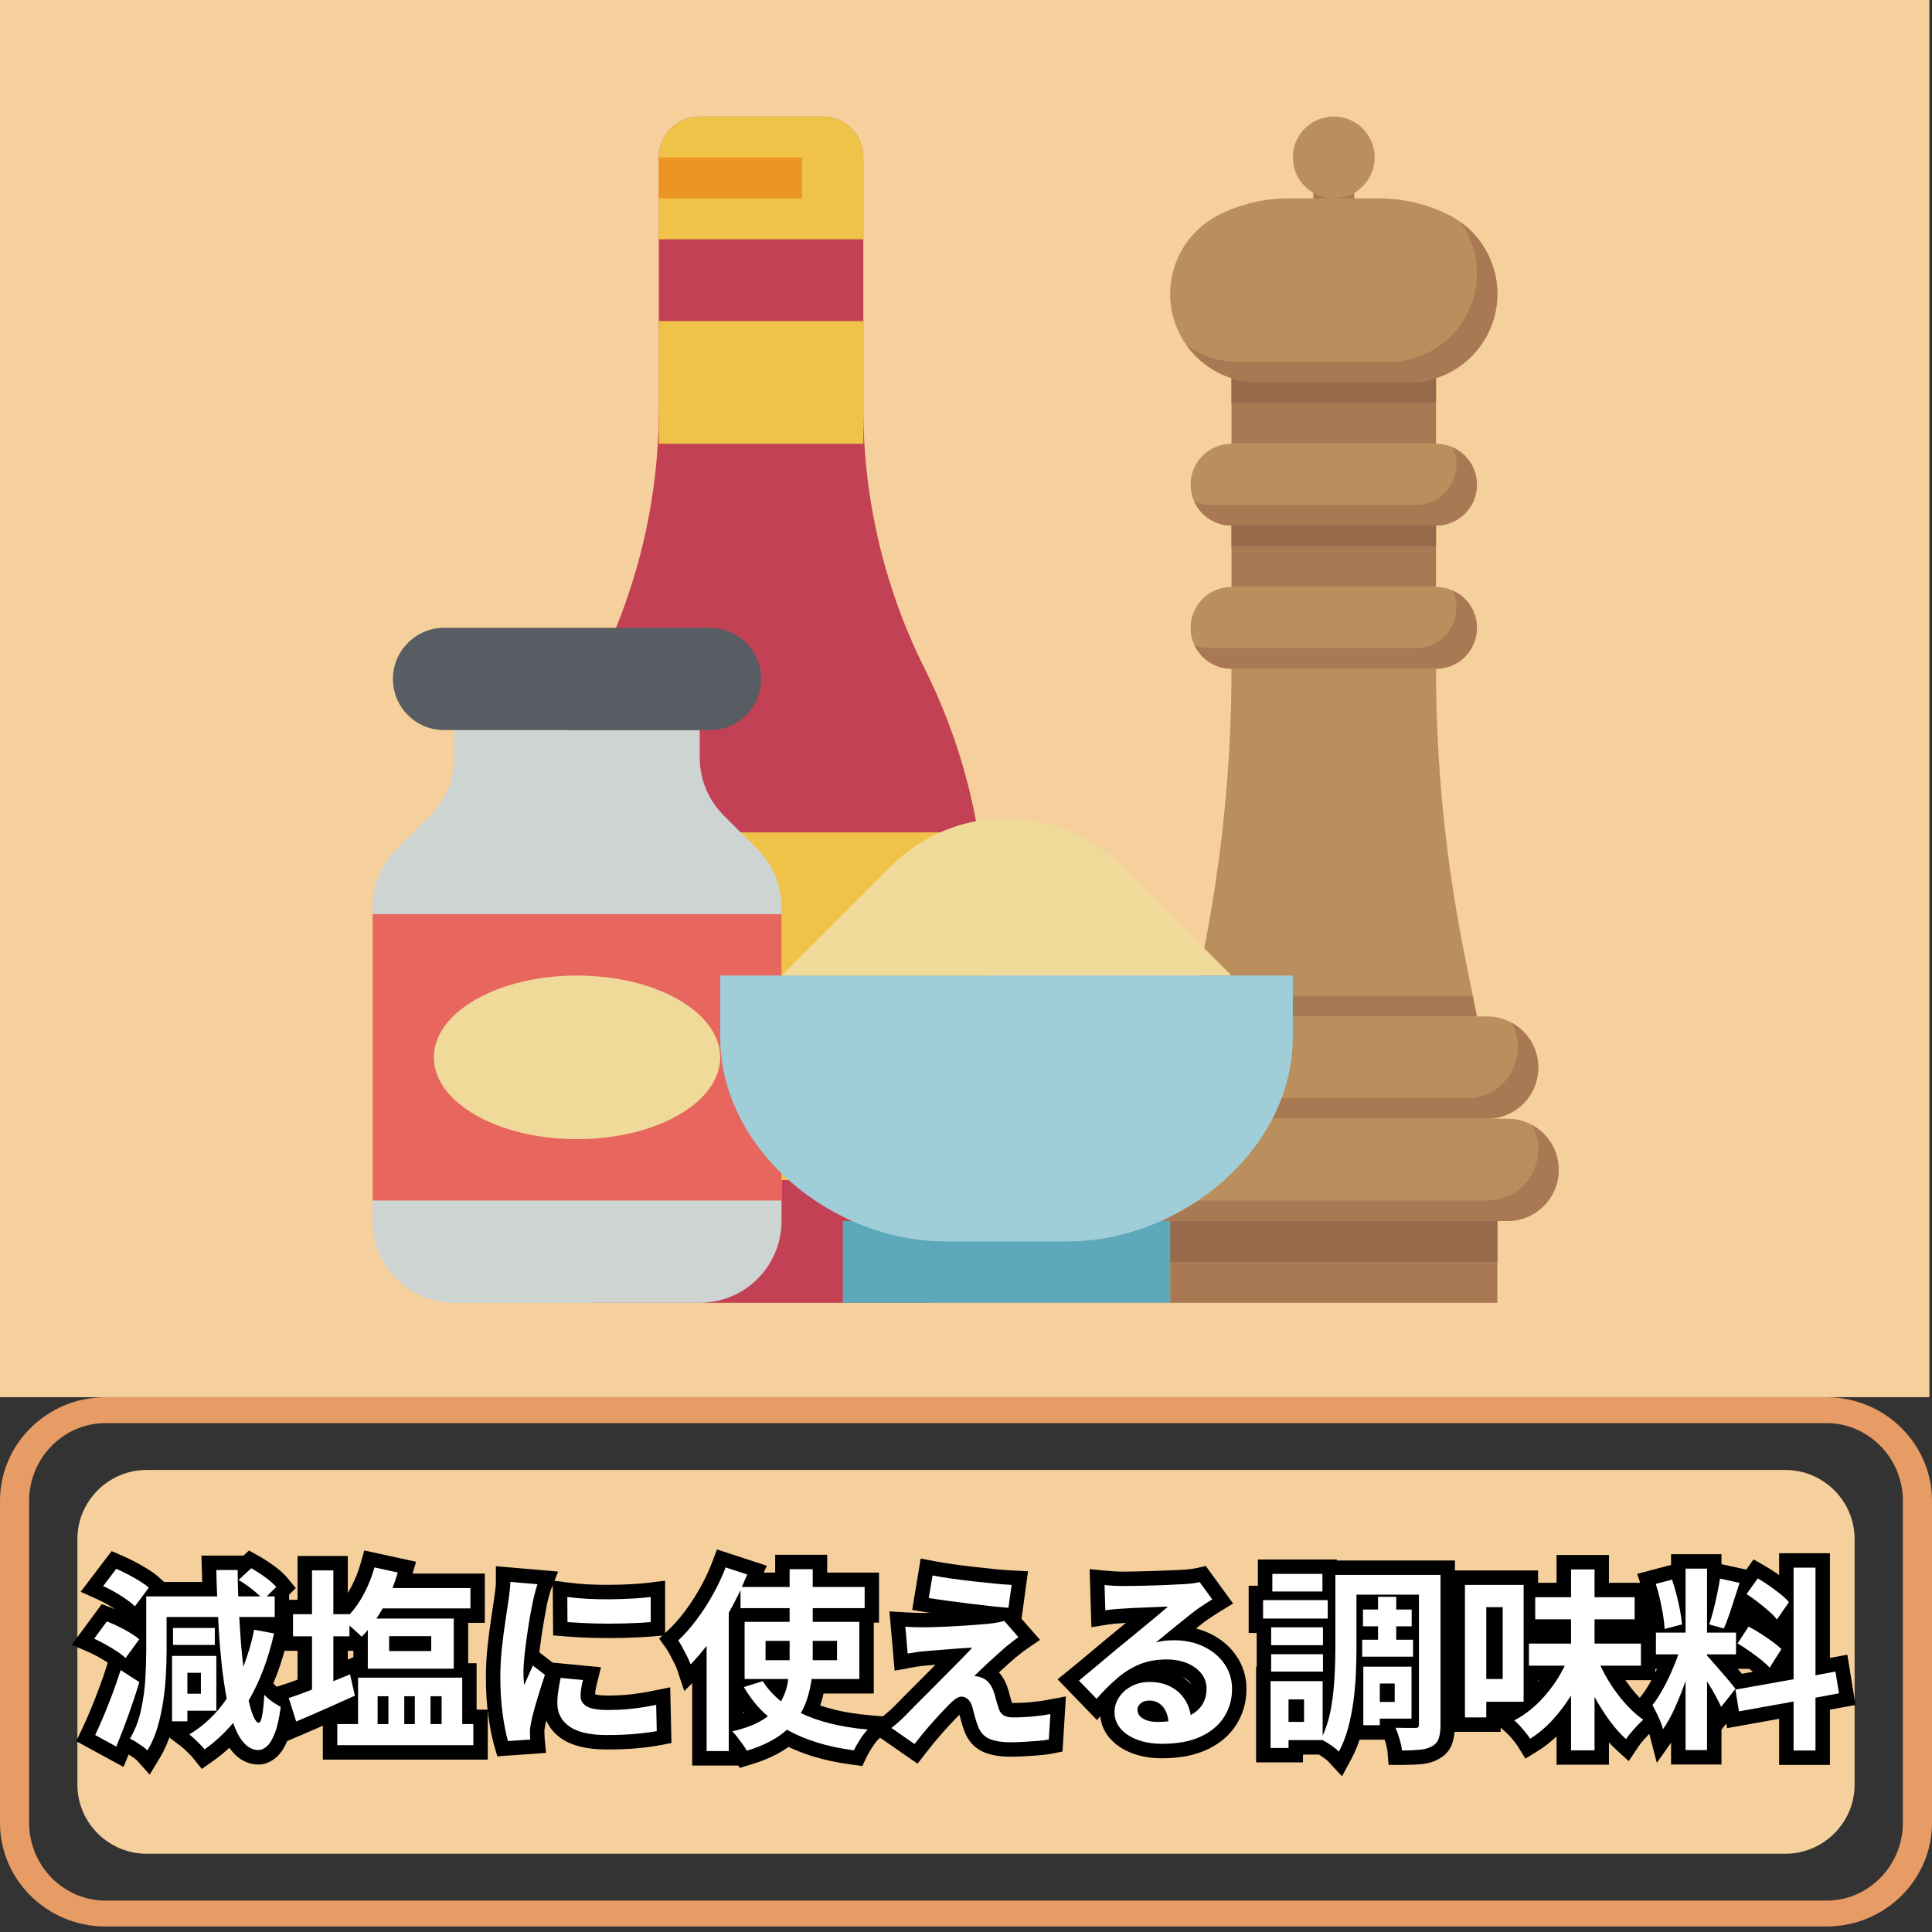
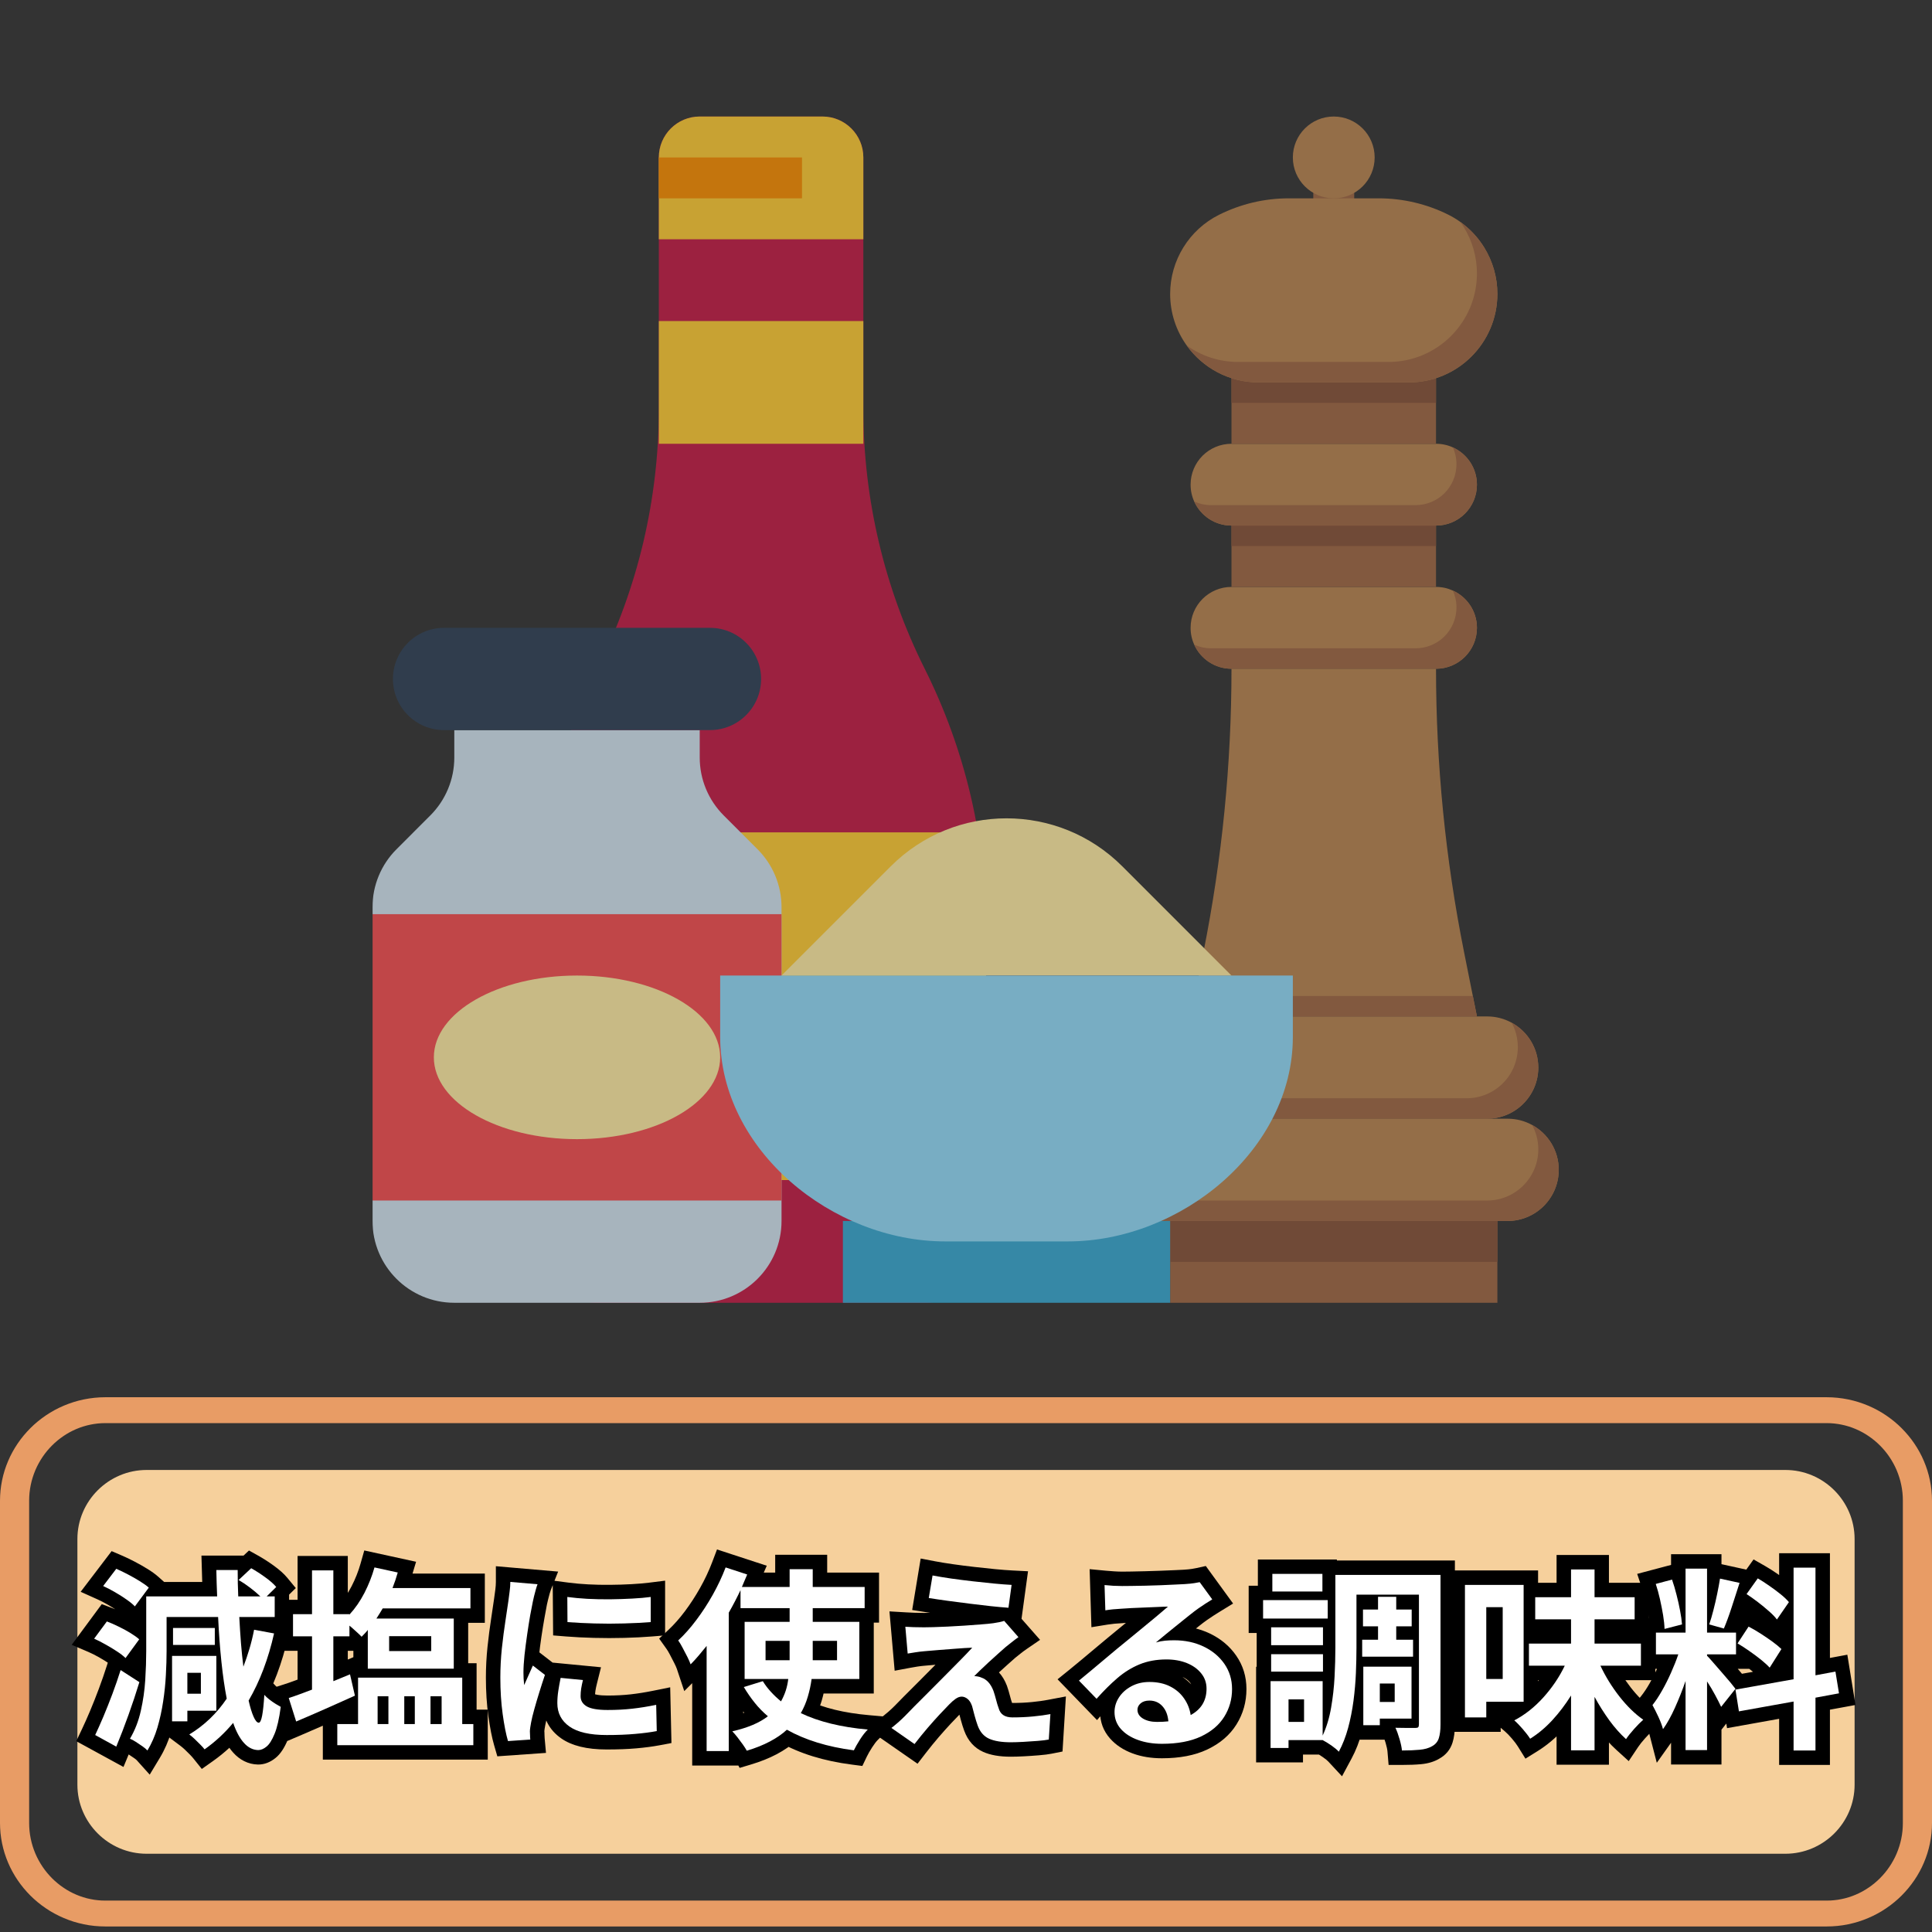
<svg xmlns="http://www.w3.org/2000/svg" width="500" zoomAndPan="magnify" viewBox="0 0 375 375" height="500" preserveAspectRatio="xMidYMid meet" version="1.2">
  <rect x="0" y="0" width="375" height="375" fill="#333333" stroke="none" />
  <defs>
    <clipPath id="039233a8e9">
      <path d="M 0 271.191 L 375 271.191 L 375 373.941 L 0 373.941 Z M 0 271.191 " />
    </clipPath>
    <clipPath id="9aa3e51ba0">
      <path d="M 0 0 L 375 0 L 375 271.191 L 0 271.191 Z M 0 0 " />
    </clipPath>
    <filter x="0%" y="0%" width="100%" filterUnits="objectBoundingBox" id="cefe924663" height="100%">
      <feColorMatrix values="0 0 0 0 1 0 0 0 0 1 0 0 0 0 1 0 0 0 1 0" type="matrix" in="SourceGraphic" />
    </filter>
    <clipPath id="3c6b4763ba">
      <path d="M 32 0.617 L 120 0.617 L 120 230.867 L 32 230.867 Z M 32 0.617 " />
    </clipPath>
    <clipPath id="cb4811ec46">
      <path d="M 55 0.617 L 96 0.617 L 96 25 L 55 25 Z M 55 0.617 " />
    </clipPath>
    <clipPath id="27ff09265b">
      <path d="M 0.301 119 L 80 119 L 80 230.867 L 0.301 230.867 Z M 0.301 119 " />
    </clipPath>
    <clipPath id="3b13700989">
      <path d="M 0.301 155 L 80 155 L 80 212 L 0.301 212 Z M 0.301 155 " />
    </clipPath>
    <clipPath id="7dd15dba22">
      <path d="M 155 214 L 219 214 L 219 230.867 L 155 230.867 Z M 155 214 " />
    </clipPath>
    <clipPath id="362dc9104f">
      <path d="M 143 195 L 230.551 195 L 230.551 215 L 143 215 Z M 143 195 " />
    </clipPath>
    <clipPath id="a689b661c2">
      <path d="M 178 0.617 L 195 0.617 L 195 17 L 178 17 Z M 178 0.617 " />
    </clipPath>
    <clipPath id="b7806e911e">
      <path d="M 144 196 L 230.551 196 L 230.551 215 L 144 215 Z M 144 196 " />
    </clipPath>
    <clipPath id="8fc4379cd1">
      <path d="M 91 214 L 156 214 L 156 230.867 L 91 230.867 Z M 91 214 " />
    </clipPath>
    <clipPath id="ad3569df49">
      <rect x="0" width="232" y="0" height="232" />
    </clipPath>
  </defs>
  <g id="359f7708f5">
    <g clip-rule="nonzero" clip-path="url(#039233a8e9)">
      <path style=" stroke:none;fill-rule:nonzero;fill:#e89c65;fill-opacity:1;" d="M 354.551 276.227 L 20.449 276.227 L 20.449 271.203 L 354.551 271.203 Z M 375 291.301 L 369.344 291.301 L 369.324 290.512 L 369.266 289.734 L 369.168 288.973 L 369.031 288.219 L 368.859 287.48 L 368.652 286.762 L 368.41 286.051 L 368.137 285.359 L 367.832 284.688 L 367.492 284.031 L 367.125 283.395 L 366.73 282.781 L 366.309 282.191 L 365.859 281.621 L 365.383 281.074 L 364.883 280.551 L 364.363 280.055 L 363.82 279.586 L 363.258 279.145 L 362.672 278.73 L 362.074 278.344 L 361.457 277.988 L 360.824 277.664 L 360.176 277.371 L 359.516 277.109 L 358.84 276.879 L 358.152 276.684 L 357.453 276.523 L 356.746 276.395 L 356.023 276.301 L 355.293 276.246 L 354.551 276.227 L 354.551 271.203 L 355.617 271.23 L 356.668 271.312 L 357.707 271.445 L 358.73 271.629 L 359.73 271.859 L 360.715 272.141 L 361.676 272.469 L 362.609 272.836 L 363.523 273.25 L 364.41 273.703 L 365.27 274.199 L 366.098 274.73 L 366.898 275.301 L 367.668 275.902 L 368.406 276.539 L 369.109 277.211 L 369.777 277.914 L 370.414 278.645 L 371.012 279.402 L 371.574 280.191 L 372.098 281.004 L 372.582 281.84 L 373.027 282.699 L 373.426 283.586 L 373.785 284.488 L 374.102 285.414 L 374.371 286.355 L 374.594 287.316 L 374.77 288.293 L 374.898 289.281 L 374.973 290.285 Z M 369.344 353.832 L 369.344 291.301 L 375 291.301 L 375 353.832 Z M 354.551 373.926 L 354.551 368.902 L 355.293 368.887 L 356.023 368.828 L 356.746 368.738 L 357.453 368.609 L 358.152 368.449 L 358.84 368.25 L 359.516 368.023 L 360.176 367.762 L 360.824 367.469 L 361.457 367.145 L 362.074 366.789 L 362.672 366.402 L 363.258 365.988 L 363.82 365.547 L 364.363 365.078 L 364.883 364.582 L 365.383 364.059 L 365.859 363.512 L 366.309 362.941 L 366.73 362.348 L 367.125 361.734 L 367.492 361.098 L 367.832 360.445 L 368.137 359.77 L 368.41 359.078 L 368.652 358.371 L 368.859 357.648 L 369.031 356.91 L 369.168 356.16 L 369.266 355.395 L 369.324 354.617 L 369.344 353.832 L 375 353.832 L 374.973 354.848 L 374.898 355.848 L 374.77 356.84 L 374.594 357.816 L 374.371 358.773 L 374.102 359.719 L 373.785 360.645 L 373.426 361.547 L 373.027 362.43 L 372.582 363.289 L 372.098 364.129 L 371.574 364.941 L 371.012 365.727 L 370.414 366.488 L 369.777 367.219 L 369.109 367.922 L 368.406 368.59 L 367.668 369.227 L 366.898 369.832 L 366.098 370.398 L 365.27 370.934 L 364.41 371.426 L 363.523 371.883 L 362.609 372.293 L 361.676 372.664 L 360.715 372.992 L 359.73 373.27 L 358.73 373.504 L 357.707 373.688 L 356.668 373.82 L 355.617 373.898 Z M 20.449 368.902 L 354.551 368.902 L 354.551 373.926 L 20.449 373.926 Z M 0 353.832 L 5.656 353.832 L 5.676 354.617 L 5.734 355.395 L 5.832 356.16 L 5.969 356.91 L 6.141 357.648 L 6.348 358.371 L 6.59 359.078 L 6.863 359.77 L 7.168 360.445 L 7.508 361.098 L 7.875 361.734 L 8.27 362.348 L 8.691 362.941 L 9.141 363.512 L 9.617 364.059 L 10.117 364.582 L 10.637 365.078 L 11.18 365.547 L 11.742 365.988 L 12.328 366.402 L 12.926 366.789 L 13.543 367.145 L 14.176 367.469 L 14.824 367.762 L 15.484 368.023 L 16.16 368.25 L 16.848 368.449 L 17.547 368.609 L 18.254 368.738 L 18.977 368.828 L 19.707 368.887 L 20.449 368.902 L 20.449 373.926 L 19.383 373.898 L 18.332 373.82 L 17.293 373.688 L 16.27 373.504 L 15.27 373.27 L 14.285 372.992 L 13.324 372.664 L 12.391 372.293 L 11.477 371.883 L 10.59 371.426 L 9.73 370.934 L 8.902 370.398 L 8.102 369.832 L 7.332 369.227 L 6.594 368.59 L 5.891 367.922 L 5.223 367.219 L 4.586 366.488 L 3.988 365.727 L 3.426 364.941 L 2.902 364.129 L 2.418 363.289 L 1.973 362.43 L 1.574 361.547 L 1.215 360.645 L 0.898 359.719 L 0.629 358.773 L 0.406 357.816 L 0.23 356.84 L 0.102 355.848 L 0.027 354.848 Z M 5.656 291.301 L 5.656 353.832 L 0 353.832 L 0 291.301 Z M 20.449 271.203 L 20.449 276.227 L 19.707 276.246 L 18.977 276.301 L 18.254 276.395 L 17.547 276.523 L 16.848 276.684 L 16.16 276.879 L 15.484 277.109 L 14.824 277.371 L 14.176 277.664 L 13.543 277.988 L 12.926 278.344 L 12.328 278.73 L 11.742 279.145 L 11.18 279.586 L 10.637 280.055 L 10.117 280.551 L 9.617 281.074 L 9.141 281.621 L 8.691 282.191 L 8.27 282.781 L 7.875 283.395 L 7.508 284.031 L 7.168 284.688 L 6.863 285.359 L 6.59 286.051 L 6.348 286.762 L 6.141 287.48 L 5.969 288.219 L 5.832 288.973 L 5.734 289.734 L 5.676 290.512 L 5.656 291.301 L 0 291.301 L 0.027 290.285 L 0.102 289.281 L 0.23 288.293 L 0.406 287.316 L 0.629 286.355 L 0.898 285.414 L 1.215 284.488 L 1.574 283.586 L 1.973 282.699 L 2.418 281.84 L 2.902 281.004 L 3.426 280.191 L 3.988 279.402 L 4.586 278.645 L 5.223 277.914 L 5.891 277.211 L 6.594 276.539 L 7.332 275.902 L 8.102 275.301 L 8.902 274.73 L 9.73 274.199 L 10.59 273.703 L 11.477 273.25 L 12.391 272.836 L 13.324 272.469 L 14.285 272.141 L 15.27 271.859 L 16.27 271.629 L 17.293 271.445 L 18.332 271.312 L 19.383 271.23 Z M 20.449 271.203 " />
    </g>
    <path style=" stroke:none;fill-rule:evenodd;fill:#f6d09c;fill-opacity:1;" d="M 28.461 285.32 L 346.539 285.32 C 353.93 285.32 359.977 291.352 359.977 298.727 L 359.977 346.406 C 359.977 353.781 353.93 359.812 346.539 359.812 L 28.461 359.812 C 21.07 359.812 15.023 353.781 15.023 346.406 L 15.023 298.727 C 15.023 291.352 21.07 285.32 28.461 285.32 Z M 28.461 285.32 " />
    <g clip-rule="nonzero" clip-path="url(#9aa3e51ba0)">
-       <path style=" stroke:none;fill-rule:nonzero;fill:#f6d09c;fill-opacity:1;" d="M -27.309 -25.242 L 374.496 -25.242 L 374.496 271.191 L -27.309 271.191 Z M -27.309 -25.242 " />
-     </g>
+       </g>
    <g style="fill:#000000;fill-opacity:1;">
      <g transform="translate(17.101, 336.502)">
        <path style="stroke:none" d="M 14.031 -26.68 L 9.34 -20.332 L 7.039 -22.777 C 6.77 -23.062 6.367 -23.391 5.836 -23.758 C 5.199 -24.199 4.52 -24.629 3.797 -25.047 C 3.098 -25.453 2.426 -25.801 1.777 -26.09 L -1.445 -27.535 L 4.566 -35.43 L 6.574 -34.566 C 7.352 -34.234 8.172 -33.844 9.031 -33.391 C 9.887 -32.945 10.703 -32.48 11.477 -32.004 C 12.34 -31.477 13.062 -30.953 13.641 -30.438 L 15.555 -28.738 Z M 9.523 -30.012 L 11.777 -28.344 L 9.918 -26.25 C 9.582 -26.547 9.125 -26.871 8.547 -27.23 C 7.879 -27.641 7.172 -28.039 6.43 -28.426 C 5.699 -28.812 5.012 -29.141 4.367 -29.414 L 5.473 -31.992 L 7.699 -30.293 L 5.156 -26.949 L 2.926 -28.648 L 4.07 -31.207 C 4.895 -30.836 5.742 -30.398 6.613 -29.895 C 7.461 -29.402 8.266 -28.895 9.02 -28.371 C 9.879 -27.777 10.582 -27.191 11.121 -26.617 L 9.082 -24.695 L 6.828 -26.363 Z M 12.18 -16.664 L 7.59 -10.367 L 5.273 -12.684 C 5 -12.957 4.598 -13.273 4.07 -13.625 C 3.441 -14.043 2.766 -14.457 2.043 -14.867 C 1.344 -15.258 0.688 -15.586 0.074 -15.852 L -3.18 -17.246 L 2.656 -25.145 L 4.641 -24.391 C 5.453 -24.082 6.289 -23.723 7.148 -23.305 C 8.012 -22.887 8.84 -22.441 9.625 -21.965 C 10.477 -21.445 11.195 -20.926 11.777 -20.41 L 13.68 -18.719 Z M 7.652 -19.965 L 9.918 -18.312 L 8.055 -16.219 C 7.727 -16.512 7.277 -16.828 6.715 -17.172 C 6.082 -17.555 5.41 -17.918 4.707 -18.262 C 3.996 -18.605 3.312 -18.902 2.652 -19.152 L 3.648 -21.77 L 5.902 -20.105 L 3.434 -16.762 L 1.18 -18.426 L 2.281 -21.004 C 3.086 -20.66 3.922 -20.242 4.797 -19.746 C 5.645 -19.27 6.438 -18.785 7.18 -18.289 C 8.016 -17.73 8.703 -17.184 9.238 -16.648 L 7.258 -14.668 L 4.992 -16.316 Z M 7.828 -14.703 L 13.254 -11.199 L 12.637 -9.176 C 11.988 -7.055 11.266 -4.883 10.465 -2.66 C 9.664 -0.441 8.863 1.641 8.062 3.578 L 6.867 6.465 L -2.301 1.457 L -1.164 -0.938 C -0.699 -1.914 -0.184 -3.07 0.383 -4.414 C 0.949 -5.758 1.516 -7.191 2.086 -8.715 C 2.652 -10.227 3.168 -11.719 3.637 -13.195 L 4.742 -16.695 Z M 4.785 -9.996 L 6.309 -12.348 L 8.98 -11.504 C 8.484 -9.938 7.938 -8.352 7.336 -6.75 C 6.738 -5.156 6.145 -3.652 5.547 -2.234 C 4.945 -0.816 4.398 0.418 3.898 1.469 L 1.367 0.266 L 2.711 -2.195 L 6.816 0.047 L 5.473 2.508 L 2.883 1.438 C 3.648 -0.422 4.418 -2.422 5.191 -4.559 C 5.961 -6.695 6.656 -8.777 7.273 -10.809 L 9.953 -9.992 L 8.434 -7.637 Z M 21.887 -9.016 L 19.262 -9.016 L 19.262 -11.816 L 22.066 -11.816 L 22.066 -7.75 L 19.262 -7.75 L 19.262 -10.555 L 21.887 -10.555 L 21.887 -7.75 L 19.082 -7.75 L 19.082 -11.816 L 21.887 -11.816 Z M 24.688 -14.617 L 24.688 -4.949 L 16.461 -4.949 L 16.461 -14.617 Z M 24.887 -1.645 L 19.262 -1.645 L 19.262 -4.445 L 22.066 -4.445 L 22.066 0.41 L 13.496 0.41 L 13.496 -17.887 L 27.688 -17.887 L 27.688 -1.645 Z M 24.887 -7.246 L 24.887 -4.445 L 22.086 -4.445 L 22.086 -15.086 L 24.887 -15.086 L 24.887 -12.281 L 16.301 -12.281 L 16.301 -15.086 L 19.102 -15.086 L 19.102 -2.395 L 16.301 -2.395 L 16.301 -5.195 L 19.262 -5.195 L 19.262 -2.395 L 16.461 -2.395 L 16.461 -7.246 Z M 27.387 -20.516 L 27.387 -14.41 L 13.688 -14.41 L 13.688 -23.32 L 27.387 -23.32 Z M 21.781 -20.516 L 24.582 -20.516 L 24.582 -17.715 L 16.488 -17.715 L 16.488 -20.516 L 19.293 -20.516 L 19.293 -17.211 L 16.488 -17.211 L 16.488 -20.016 L 24.582 -20.016 L 24.582 -17.211 L 21.781 -17.211 Z M 32.734 -22.93 L 39.473 -21.676 L 38.828 -18.832 C 38.242 -16.25 37.516 -13.809 36.645 -11.508 C 35.77 -9.188 34.746 -7.02 33.578 -5.012 L 31.156 -6.422 L 33.887 -7.051 C 34.152 -5.898 34.414 -5.023 34.676 -4.418 C 34.719 -4.324 34.754 -4.25 34.785 -4.195 C 34.793 -4.188 34.793 -4.18 34.793 -4.18 C 34.781 -4.199 34.766 -4.219 34.746 -4.242 C 34.645 -4.367 34.512 -4.48 34.348 -4.582 C 34.039 -4.777 33.691 -4.891 33.309 -4.922 C 32.961 -4.953 32.609 -4.906 32.254 -4.781 C 31.965 -4.676 31.707 -4.527 31.477 -4.336 C 31.25 -4.141 31.082 -3.93 30.969 -3.703 C 30.949 -3.672 30.938 -3.645 30.93 -3.625 C 30.934 -3.633 30.938 -3.645 30.945 -3.664 C 30.969 -3.754 30.996 -3.871 31.023 -4.016 C 31.18 -4.836 31.305 -6.059 31.398 -7.684 L 31.785 -14.344 L 36.27 -9.406 C 36.414 -9.246 36.629 -9.059 36.91 -8.84 C 37.227 -8.59 37.547 -8.367 37.871 -8.172 C 38.258 -7.938 38.551 -7.766 38.75 -7.656 L 40.414 -6.73 L 40.164 -4.84 C 39.828 -2.293 39.367 -0.305 38.781 1.121 C 38.109 2.766 37.316 3.957 36.402 4.699 C 35.344 5.562 34.215 5.992 33.02 5.992 L 32.949 5.992 C 32.012 5.969 31.129 5.75 30.293 5.332 C 29.516 4.945 28.805 4.395 28.164 3.68 C 27.098 2.5 26.211 0.879 25.504 -1.18 L 28.152 -2.09 L 30.309 -0.297 C 28.531 1.84 26.504 3.715 24.227 5.328 L 22.07 6.852 L 20.418 4.789 C 20.27 4.605 20.051 4.359 19.754 4.055 C 19.434 3.723 19.102 3.395 18.758 3.074 C 18.449 2.789 18.184 2.562 17.961 2.395 L 14.641 -0.098 L 18.191 -2.246 C 20.73 -3.781 22.855 -5.82 24.578 -8.371 L 26.902 -6.801 L 24.148 -6.27 C 23.727 -8.453 23.375 -10.918 23.086 -13.672 C 22.805 -16.395 22.586 -19.34 22.43 -22.508 L 25.23 -22.645 L 25.23 -19.844 L 15.234 -19.844 L 15.234 -22.645 L 18.039 -22.645 L 18.039 -16.035 C 18.039 -14.566 17.992 -12.965 17.902 -11.23 C 17.809 -9.457 17.621 -7.648 17.34 -5.809 C 17.055 -3.934 16.656 -2.125 16.137 -0.379 C 15.586 1.469 14.848 3.168 13.91 4.715 L 11.957 7.953 L 9.43 5.141 C 9.344 5.051 9.184 4.918 8.941 4.75 C 8.551 4.477 8.152 4.211 7.75 3.949 C 7.48 3.777 7.273 3.66 7.125 3.605 L 4.047 2.422 L 5.711 -0.426 C 6.527 -1.824 7.125 -3.367 7.504 -5.059 C 7.914 -6.891 8.18 -8.746 8.297 -10.625 C 8.422 -12.59 8.48 -14.395 8.48 -16.035 L 8.48 -29.438 L 25.039 -29.438 L 25.039 -26.633 L 22.238 -26.551 L 22.16 -29.098 L 22 -34.566 L 31.832 -34.566 L 31.832 -31.766 C 31.832 -30.059 31.867 -28.391 31.941 -26.762 L 29.141 -26.633 L 29.141 -29.438 L 33.438 -29.438 L 33.438 -26.633 L 31.5 -24.605 C 31.016 -25.07 30.434 -25.562 29.754 -26.082 C 29.086 -26.594 28.434 -27.035 27.801 -27.41 L 24.566 -29.305 L 31.227 -35.551 L 33.016 -34.551 C 33.973 -34.02 34.969 -33.379 36.004 -32.633 C 37.148 -31.809 38.039 -31.012 38.672 -30.242 L 40.312 -28.258 L 36.613 -24.633 L 34.652 -26.633 L 34.652 -29.438 L 39.012 -29.438 L 39.012 -19.844 L 29.332 -19.844 L 29.332 -22.645 L 32.129 -22.805 C 32.23 -21.051 32.344 -19.375 32.469 -17.773 C 32.59 -16.195 32.738 -14.719 32.91 -13.344 L 30.129 -12.996 L 27.516 -14.004 C 27.918 -15.051 28.289 -16.133 28.621 -17.25 C 28.949 -18.355 29.234 -19.512 29.469 -20.715 L 30.004 -23.438 Z M 31.707 -17.422 L 32.219 -20.176 L 34.969 -19.637 C 34.699 -18.258 34.375 -16.93 33.992 -15.652 C 33.617 -14.391 33.203 -13.168 32.746 -11.984 L 27.348 -12.648 C 27.168 -14.109 27.012 -15.672 26.879 -17.336 C 26.75 -18.977 26.637 -20.691 26.535 -22.484 L 26.363 -25.449 L 36.211 -25.449 L 36.211 -22.645 L 33.406 -22.645 L 33.406 -26.633 L 36.211 -26.633 L 36.211 -23.832 L 27.785 -23.832 L 34.551 -30.461 L 36.512 -28.457 L 34.352 -26.672 C 34.023 -27.07 33.484 -27.539 32.73 -28.082 C 31.867 -28.703 31.051 -29.23 30.281 -29.66 L 31.648 -32.105 L 33.566 -30.062 L 31.137 -27.781 L 29.219 -29.824 L 30.637 -32.242 C 31.469 -31.754 32.312 -31.184 33.164 -30.531 C 34.004 -29.887 34.742 -29.262 35.371 -28.66 L 40.43 -23.832 L 26.465 -23.832 L 26.344 -26.508 C 26.266 -28.223 26.227 -29.973 26.227 -31.766 L 29.027 -31.766 L 29.027 -28.961 L 24.887 -28.961 L 24.887 -31.766 L 27.688 -31.848 L 27.766 -29.266 L 27.926 -23.832 L 11.285 -23.832 L 11.285 -26.633 L 14.086 -26.633 L 14.086 -16.035 C 14.086 -14.277 14.023 -12.359 13.891 -10.273 C 13.754 -8.098 13.449 -5.953 12.973 -3.832 C 12.469 -1.574 11.66 0.504 10.551 2.402 L 8.133 0.988 L 9.137 -1.629 C 9.648 -1.43 10.199 -1.141 10.793 -0.758 C 11.25 -0.461 11.703 -0.156 12.145 0.152 C 12.742 0.566 13.223 0.98 13.594 1.395 L 11.512 3.266 L 9.113 1.82 C 9.801 0.68 10.352 -0.582 10.762 -1.977 C 11.207 -3.473 11.555 -5.031 11.801 -6.652 C 12.051 -8.309 12.219 -9.934 12.305 -11.527 C 12.391 -13.164 12.434 -14.664 12.434 -16.035 L 12.434 -25.449 L 27.898 -25.449 L 28.027 -22.781 C 28.176 -19.719 28.391 -16.875 28.66 -14.254 C 28.934 -11.66 29.262 -9.355 29.652 -7.332 L 29.871 -6.191 L 29.223 -5.234 C 27.043 -2.004 24.332 0.59 21.094 2.551 L 19.645 0.152 L 21.324 -2.09 C 21.711 -1.801 22.129 -1.445 22.582 -1.023 C 22.996 -0.637 23.398 -0.238 23.789 0.164 C 24.203 0.594 24.539 0.969 24.797 1.289 L 22.605 3.039 L 20.988 0.75 C 22.863 -0.574 24.535 -2.121 26 -3.883 L 29.188 -7.715 L 30.805 -3 C 31.262 -1.664 31.77 -0.688 32.324 -0.07 C 32.598 0.23 32.852 0.383 33.086 0.391 L 33.02 3.191 L 33.02 0.391 C 32.914 0.391 32.824 0.402 32.754 0.434 C 32.77 0.43 32.805 0.402 32.863 0.352 C 32.898 0.324 32.965 0.234 33.059 0.082 C 33.234 -0.191 33.414 -0.555 33.598 -1.008 C 34 -1.984 34.336 -3.508 34.609 -5.57 L 37.387 -5.207 L 36.027 -2.754 C 35.766 -2.898 35.414 -3.105 34.965 -3.379 C 34.453 -3.688 33.949 -4.035 33.457 -4.422 C 32.926 -4.836 32.48 -5.242 32.121 -5.637 L 34.195 -7.523 L 36.992 -7.359 C 36.887 -5.492 36.73 -4.031 36.531 -2.973 C 36.039 -0.371 34.82 0.844 32.879 0.668 C 31.426 0.555 30.312 -0.398 29.535 -2.191 C 29.137 -3.109 28.766 -4.309 28.426 -5.789 L 28.176 -6.871 L 28.734 -7.828 C 29.746 -9.57 30.633 -11.457 31.402 -13.492 C 32.18 -15.547 32.832 -17.742 33.363 -20.074 L 36.094 -19.453 L 35.582 -16.699 Z M 31.707 -17.422 " />
      </g>
    </g>
    <g style="fill:#000000;fill-opacity:1;">
      <g transform="translate(55.093, 336.502)">
        <path style="stroke:none" d="M 23.242 -18.922 L 23.242 -16.035 L 20.441 -16.035 L 20.441 -18.836 L 28.609 -18.836 L 28.609 -16.035 L 25.809 -16.035 L 25.809 -18.922 L 28.609 -18.922 L 28.609 -16.117 L 20.441 -16.117 L 20.441 -18.922 Z M 17.641 -21.723 L 31.414 -21.723 L 31.414 -13.23 L 17.641 -13.23 Z M 15.574 -12.141 L 17.035 -5.766 L 14.949 -4.82 C 13.039 -3.953 11.086 -3.082 9.086 -2.203 C 7.09 -1.324 5.227 -0.516 3.492 0.223 L 0.652 1.434 L -2.566 -8.734 L 0.098 -9.586 C 0.691 -9.773 1.352 -10.004 2.074 -10.27 C 2.824 -10.543 3.621 -10.844 4.469 -11.168 L 5.473 -8.551 L 2.668 -8.551 L 2.668 -18.883 L 5.473 -18.883 L 5.473 -16.082 L -1.016 -16.082 L -1.016 -25.98 L 5.473 -25.98 L 5.473 -23.176 L 2.668 -23.176 L 2.668 -34.492 L 12.414 -34.492 L 12.414 -23.176 L 9.613 -23.176 L 9.613 -25.98 L 15.531 -25.98 L 15.531 -23.102 L 12.727 -23.102 L 10.664 -24.996 C 11.609 -26.027 12.438 -27.23 13.145 -28.602 C 13.883 -30.031 14.465 -31.504 14.895 -33.023 L 15.613 -35.559 L 25.668 -33.363 L 24.797 -30.465 C 24.637 -29.93 24.469 -29.402 24.297 -28.883 C 24.113 -28.336 23.914 -27.785 23.688 -27.227 L 21.086 -28.27 L 21.086 -31.07 L 39.012 -31.07 L 39.012 -21.516 L 19.188 -21.516 L 19.188 -24.316 L 21.656 -22.988 C 21.441 -22.59 21.203 -22.191 20.945 -21.797 C 20.742 -21.488 20.547 -21.18 20.359 -20.871 L 17.973 -22.34 L 17.973 -25.145 L 35.781 -25.145 L 35.781 -9.812 L 13.496 -9.812 L 13.496 -20.137 L 16.301 -20.137 L 18.598 -18.531 C 18.324 -18.145 18.023 -17.785 17.691 -17.453 L 14.988 -14.746 L 13.012 -16.922 C 12.816 -17.137 12.527 -17.418 12.148 -17.766 C 11.742 -18.137 11.34 -18.484 10.945 -18.809 L 12.727 -20.973 L 15.531 -20.973 L 15.531 -16.082 L 9.613 -16.082 L 9.613 -18.883 L 12.414 -18.883 L 12.414 -10.184 L 9.613 -10.184 L 8.508 -12.758 C 9.066 -12.996 9.629 -13.23 10.195 -13.453 C 10.719 -13.66 11.23 -13.871 11.738 -14.09 L 14.824 -15.41 Z M 10.109 -10.887 L 12.844 -11.512 L 13.945 -8.938 C 13.391 -8.699 12.828 -8.465 12.258 -8.242 C 11.738 -8.035 11.223 -7.824 10.715 -7.605 L 6.809 -5.934 L 6.809 -21.688 L 12.727 -21.688 L 12.727 -18.883 L 9.926 -18.883 L 9.926 -26.91 L 14.512 -23.137 C 14.977 -22.75 15.453 -22.34 15.93 -21.902 C 16.438 -21.438 16.848 -21.035 17.156 -20.691 L 15.086 -18.809 L 13.102 -20.789 L 13.73 -21.418 C 13.828 -21.516 13.922 -21.625 14.004 -21.746 L 19.102 -29.027 L 19.102 -12.613 L 16.301 -12.613 L 16.301 -15.418 L 32.98 -15.418 L 32.98 -12.613 L 30.176 -12.613 L 30.176 -22.34 L 32.98 -22.34 L 32.98 -19.539 L 12.957 -19.539 L 15.586 -23.809 C 15.801 -24.16 16.023 -24.512 16.254 -24.863 C 16.426 -25.125 16.582 -25.387 16.719 -25.645 L 17.512 -27.121 L 36.211 -27.121 L 36.211 -24.316 L 33.406 -24.316 L 33.406 -28.27 L 36.211 -28.27 L 36.211 -25.465 L 16.949 -25.465 L 18.484 -29.309 C 18.668 -29.766 18.832 -30.215 18.98 -30.656 C 19.137 -31.121 19.285 -31.594 19.43 -32.074 L 22.113 -31.27 L 21.516 -28.531 L 16.992 -29.52 L 17.59 -32.258 L 20.289 -31.492 C 19.754 -29.617 19.035 -27.797 18.125 -26.035 C 17.188 -24.215 16.078 -22.605 14.793 -21.207 L 9.926 -15.895 L 9.926 -23.176 L 12.727 -23.176 L 12.727 -20.375 L 6.809 -20.375 L 6.809 -31.688 L 9.613 -31.688 L 9.613 -28.887 L 5.473 -28.887 L 5.473 -31.688 L 8.273 -31.688 L 8.273 -20.375 L 1.785 -20.375 L 1.785 -23.176 L 4.59 -23.176 L 4.59 -18.883 L 1.785 -18.883 L 1.785 -21.688 L 8.273 -21.688 L 8.273 -6.621 L 6.473 -5.93 C 5.598 -5.598 4.777 -5.289 4.004 -5.004 C 3.207 -4.715 2.473 -4.461 1.805 -4.246 L 0.949 -6.914 L 3.621 -7.762 L 5.066 -3.203 L 2.395 -2.355 L 1.293 -4.934 C 3.008 -5.664 4.852 -6.465 6.832 -7.336 C 8.812 -8.203 10.746 -9.066 12.637 -9.922 L 13.793 -7.371 L 11.062 -6.746 Z M 21.004 -7.258 L 21.004 -1.863 L 18.199 -1.863 L 18.199 -4.664 L 20.289 -4.664 L 20.289 -1.863 L 17.488 -1.863 L 17.488 -7.258 L 20.289 -7.258 L 20.289 -4.453 L 18.199 -4.453 L 18.199 -7.258 Z M 15.398 -10.059 L 23.094 -10.059 L 23.094 0.941 L 15.398 0.941 Z M 25.418 -4.453 L 23.367 -4.453 L 23.367 -7.258 L 26.168 -7.258 L 26.168 -1.863 L 23.367 -1.863 L 23.367 -4.664 L 25.418 -4.664 L 25.418 -1.863 L 22.617 -1.863 L 22.617 -7.258 L 25.418 -7.258 Z M 28.223 -10.059 L 28.223 0.941 L 20.562 0.941 L 20.562 -10.059 Z M 30.625 -4.453 L 28.457 -4.453 L 28.457 -7.258 L 31.262 -7.258 L 31.262 -1.863 L 28.457 -1.863 L 28.457 -4.664 L 30.625 -4.664 L 30.625 -1.863 L 27.82 -1.863 L 27.82 -7.258 L 30.625 -7.258 Z M 33.426 -10.059 L 33.426 0.941 L 25.656 0.941 L 25.656 -10.059 Z M 34.613 -4.664 L 39.582 -4.664 L 39.582 5.043 L 7.57 5.043 L 7.57 -4.664 L 14.398 -4.664 L 14.398 -1.863 L 11.598 -1.863 L 11.598 -13.668 L 37.414 -13.668 L 37.414 -1.863 L 34.613 -1.863 Z M 31.812 0.941 L 31.812 -10.867 L 34.613 -10.867 L 34.613 -8.062 L 14.398 -8.062 L 14.398 -10.867 L 17.203 -10.867 L 17.203 0.941 L 10.371 0.941 L 10.371 -1.863 L 13.176 -1.863 L 13.176 2.242 L 10.371 2.242 L 10.371 -0.562 L 36.777 -0.562 L 36.777 2.242 L 33.977 2.242 L 33.977 -1.863 L 36.777 -1.863 L 36.777 0.941 Z M 31.812 0.941 " />
      </g>
    </g>
    <g style="fill:#000000;fill-opacity:1;">
      <g transform="translate(93.085, 336.502)">
        <path style="stroke:none" d="M 17.383 -29.301 C 18.477 -29.156 19.707 -29.051 21.066 -28.977 C 22.438 -28.902 23.852 -28.875 25.301 -28.887 C 26.762 -28.898 28.156 -28.941 29.48 -29.016 C 30.785 -29.086 31.91 -29.184 32.859 -29.301 L 36.012 -29.695 L 36.012 -19.074 L 33.438 -18.863 C 31.84 -18.734 30.059 -18.641 28.094 -18.59 C 26.133 -18.539 24.172 -18.539 22.211 -18.59 C 20.246 -18.641 18.457 -18.734 16.836 -18.863 L 14.277 -19.07 L 14.195 -29.715 Z M 16.66 -23.742 L 17.023 -26.52 L 19.824 -26.543 L 19.863 -21.68 L 17.059 -21.656 L 17.285 -24.449 C 18.805 -24.328 20.496 -24.242 22.359 -24.191 C 24.223 -24.145 26.086 -24.145 27.945 -24.191 C 29.809 -24.242 31.484 -24.328 32.98 -24.449 L 33.207 -21.656 L 30.406 -21.656 L 30.406 -26.52 L 33.207 -26.52 L 33.555 -23.738 C 32.477 -23.605 31.223 -23.496 29.793 -23.418 C 28.379 -23.34 26.898 -23.293 25.348 -23.281 C 23.781 -23.27 22.258 -23.301 20.77 -23.379 C 19.266 -23.461 17.895 -23.582 16.66 -23.742 Z M 16 -13.617 L 23.57 -12.887 L 22.781 -9.73 C 22.648 -9.207 22.551 -8.742 22.488 -8.332 C 22.434 -7.98 22.406 -7.621 22.406 -7.258 C 22.406 -7.363 22.371 -7.48 22.297 -7.602 C 22.262 -7.656 22.23 -7.699 22.195 -7.73 C 22.188 -7.738 22.188 -7.738 22.184 -7.742 C 22.191 -7.734 22.207 -7.727 22.223 -7.719 C 22.328 -7.652 22.551 -7.594 22.891 -7.535 C 23.406 -7.445 24.059 -7.398 24.848 -7.398 C 26.441 -7.398 27.93 -7.477 29.309 -7.629 C 30.707 -7.785 32.176 -8.02 33.715 -8.332 L 37 -9 L 37.242 1.82 L 34.902 2.262 C 33.598 2.504 32.113 2.703 30.453 2.848 C 28.801 2.996 26.871 3.07 24.66 3.07 C 20.828 3.07 17.883 2.348 15.832 0.906 C 14.672 0.094 13.789 -0.895 13.184 -2.059 C 12.582 -3.219 12.281 -4.508 12.281 -5.926 C 12.281 -6.859 12.355 -7.801 12.504 -8.754 C 12.637 -9.609 12.797 -10.488 12.984 -11.395 L 13.492 -13.859 Z M 15.461 -8.039 L 15.73 -10.828 L 18.477 -10.262 C 18.305 -9.445 18.164 -8.656 18.043 -7.887 C 17.938 -7.223 17.887 -6.566 17.887 -5.926 C 17.887 -5.422 17.977 -4.992 18.16 -4.641 C 18.344 -4.289 18.641 -3.969 19.051 -3.68 C 19.535 -3.34 20.203 -3.074 21.047 -2.879 C 22.047 -2.652 23.25 -2.535 24.66 -2.535 C 26.703 -2.535 28.469 -2.602 29.957 -2.734 C 31.438 -2.867 32.742 -3.039 33.867 -3.25 L 34.387 -0.492 L 31.582 -0.43 L 31.469 -5.523 L 34.273 -5.586 L 34.828 -2.84 C 33.125 -2.492 31.492 -2.234 29.926 -2.059 C 28.344 -1.883 26.648 -1.793 24.848 -1.793 C 22.441 -1.793 20.617 -2.156 19.383 -2.883 C 18.582 -3.355 17.957 -3.953 17.516 -4.68 C 17.039 -5.453 16.805 -6.312 16.805 -7.258 C 16.805 -7.906 16.852 -8.551 16.949 -9.184 C 17.039 -9.762 17.168 -10.398 17.344 -11.09 L 20.062 -10.41 L 19.793 -7.621 Z M 6.207 -32.238 L 15.25 -31.457 L 13.848 -27.949 C 13.781 -27.785 13.699 -27.527 13.598 -27.176 C 13.484 -26.773 13.383 -26.379 13.289 -25.992 C 13.191 -25.574 13.117 -25.254 13.07 -25.039 C 12.957 -24.465 12.801 -23.617 12.602 -22.496 C 12.402 -21.383 12.203 -20.156 12.004 -18.816 C 11.809 -17.484 11.641 -16.188 11.508 -14.918 C 11.379 -13.715 11.312 -12.691 11.312 -11.855 C 11.312 -11.555 11.324 -11.219 11.348 -10.84 C 11.367 -10.473 11.402 -10.113 11.445 -9.77 L 8.664 -9.422 L 6.082 -10.516 C 6.371 -11.199 6.668 -11.871 6.973 -12.531 C 7.25 -13.133 7.508 -13.723 7.746 -14.301 L 9.156 -17.68 L 15.988 -12.387 L 15.344 -10.492 C 14.996 -9.477 14.645 -8.395 14.281 -7.238 C 13.922 -6.086 13.602 -5.004 13.316 -3.992 C 13.051 -3.035 12.859 -2.258 12.75 -1.656 C 12.703 -1.426 12.66 -1.16 12.613 -0.859 C 12.582 -0.633 12.566 -0.488 12.566 -0.418 L 9.766 -0.418 L 12.547 -0.766 C 12.586 -0.449 12.605 -0.09 12.605 0.305 C 12.605 0.496 12.613 0.691 12.633 0.887 L 12.891 3.734 L 3.445 4.398 L 2.816 2.219 C 2.398 0.777 2.031 -1.102 1.707 -3.414 C 1.387 -5.719 1.227 -8.203 1.227 -10.867 C 1.227 -12.863 1.332 -14.871 1.543 -16.879 C 1.754 -18.84 1.984 -20.652 2.246 -22.316 C 2.496 -23.918 2.684 -25.188 2.809 -26.125 C 2.883 -26.668 2.965 -27.27 3.055 -27.934 C 3.125 -28.48 3.164 -28.988 3.164 -29.445 L 3.164 -32.5 Z M 5.723 -26.652 L 5.965 -29.445 L 8.77 -29.445 C 8.77 -28.742 8.715 -27.992 8.609 -27.199 C 8.52 -26.516 8.438 -25.918 8.363 -25.395 C 8.234 -24.41 8.043 -23.098 7.785 -21.453 C 7.539 -19.879 7.316 -18.156 7.117 -16.289 C 6.926 -14.477 6.828 -12.668 6.828 -10.867 C 6.828 -8.465 6.973 -6.238 7.258 -4.188 C 7.543 -2.141 7.859 -0.523 8.203 0.668 L 5.508 1.445 L 5.312 -1.352 L 9.645 -1.656 L 9.84 1.141 L 7.051 1.395 C 7.016 1.031 7 0.668 7 0.305 C 7 0.141 6.996 0.016 6.984 -0.07 L 6.961 -0.242 L 6.961 -0.418 C 6.961 -0.754 6.996 -1.164 7.066 -1.648 C 7.125 -2.055 7.18 -2.398 7.238 -2.676 C 7.379 -3.441 7.605 -4.387 7.922 -5.508 C 8.219 -6.57 8.559 -7.703 8.934 -8.91 C 9.309 -10.109 9.676 -11.242 10.039 -12.305 L 12.691 -11.398 L 10.977 -9.184 L 8.617 -11.008 L 10.336 -13.223 L 12.922 -12.145 C 12.656 -11.504 12.371 -10.852 12.062 -10.188 C 11.785 -9.582 11.512 -8.961 11.242 -8.332 L 7.176 1.281 L 5.883 -9.074 C 5.824 -9.543 5.781 -10.02 5.75 -10.512 C 5.723 -10.996 5.707 -11.445 5.707 -11.855 C 5.707 -12.891 5.785 -14.109 5.934 -15.516 C 6.078 -16.855 6.254 -18.23 6.461 -19.637 C 6.668 -21.031 6.875 -22.312 7.082 -23.477 C 7.289 -24.637 7.461 -25.562 7.598 -26.254 C 7.652 -26.492 7.73 -26.836 7.836 -27.277 C 7.945 -27.75 8.07 -28.23 8.211 -28.715 C 8.363 -29.25 8.508 -29.688 8.645 -30.031 L 11.246 -28.988 L 11.004 -26.199 Z M 5.723 -26.652 " />
      </g>
    </g>
    <g style="fill:#000000;fill-opacity:1;">
      <g transform="translate(131.078, 336.502)">
        <path style="stroke:none" d="M 17.516 -17.051 L 22.188 -17.051 L 22.188 -14.25 L 19.387 -14.25 L 19.387 -18.008 L 22.188 -18.008 L 22.188 -15.207 L 17.516 -15.207 L 17.516 -18.008 L 20.316 -18.008 L 20.316 -14.25 L 17.516 -14.25 Z M 14.715 -11.445 L 14.715 -20.812 L 24.992 -20.812 L 24.992 -11.445 Z M 31.383 -15.207 L 26.672 -15.207 L 26.672 -18.008 L 29.477 -18.008 L 29.477 -14.25 L 26.672 -14.25 L 26.672 -17.051 L 31.383 -17.051 L 31.383 -14.25 L 28.582 -14.25 L 28.582 -18.008 L 31.383 -18.008 Z M 34.188 -20.812 L 34.188 -11.445 L 23.871 -11.445 L 23.871 -20.812 Z M 35.715 -7.797 L 26.445 -7.797 L 26.445 -10.602 L 29.223 -10.238 C 29.051 -8.926 28.781 -7.645 28.41 -6.387 C 28.02 -5.062 27.477 -3.797 26.785 -2.594 L 24.355 -3.988 L 25.562 -6.52 C 28.754 -4.992 32.766 -4.016 37.594 -3.59 L 43.578 -3.062 L 39.332 1.184 C 38.992 1.523 38.617 2.012 38.207 2.652 C 37.75 3.363 37.41 3.961 37.18 4.438 L 36.305 6.27 L 34.293 6.008 C 28.816 5.305 24.145 3.859 20.281 1.68 L 21.656 -0.762 L 23.551 1.305 C 22.461 2.305 21.168 3.199 19.664 3.996 C 18.207 4.766 16.543 5.43 14.668 5.992 L 12.484 6.645 L 11.402 4.633 C 11.277 4.402 11.082 4.098 10.816 3.719 C 10.516 3.293 10.195 2.863 9.859 2.434 C 9.559 2.051 9.301 1.75 9.074 1.527 L 5.508 -2.039 L 10.418 -3.184 C 11.785 -3.504 12.965 -3.871 13.957 -4.293 C 14.867 -4.676 15.633 -5.109 16.246 -5.59 L 17.973 -3.383 L 16.172 -1.234 C 15.094 -2.137 14.113 -3.137 13.238 -4.234 C 12.402 -5.277 11.621 -6.398 10.898 -7.594 L 9.047 -10.66 L 18.223 -13.5 L 19.363 -11.66 C 19.727 -11.078 20.145 -10.527 20.621 -10.012 C 21.129 -9.461 21.688 -8.934 22.297 -8.434 L 20.516 -6.27 L 18.066 -7.629 C 18.359 -8.152 18.59 -8.684 18.762 -9.215 C 18.938 -9.762 19.062 -10.344 19.145 -10.961 L 21.922 -10.602 L 21.922 -7.797 L 10.648 -7.797 L 10.648 -24.496 L 22.188 -24.496 L 22.188 -21.695 L 19.387 -21.695 L 19.387 -24.355 L 22.188 -24.355 L 22.188 -21.551 L 9.852 -21.551 L 9.852 -27.852 L 12.652 -27.852 L 15.195 -26.672 C 14.848 -25.926 14.477 -25.168 14.078 -24.398 C 13.676 -23.617 13.246 -22.84 12.789 -22.062 L 10.371 -23.48 L 13.176 -23.48 L 13.176 6.184 L 3.277 6.184 L 3.277 -17.023 L 6.078 -17.023 L 8.27 -15.27 C 7.742 -14.613 7.211 -13.969 6.672 -13.34 C 6.105 -12.676 5.527 -12.051 4.945 -11.469 L 1.738 -8.262 L 0.305 -12.562 C 0.219 -12.816 0.062 -13.176 -0.172 -13.641 C -0.449 -14.203 -0.742 -14.77 -1.051 -15.344 C -1.309 -15.832 -1.527 -16.203 -1.711 -16.457 L -3.137 -18.453 L -1.348 -20.129 C -0.25 -21.16 0.82 -22.367 1.863 -23.758 C 2.926 -25.18 3.918 -26.703 4.832 -28.332 C 5.738 -29.945 6.512 -31.586 7.145 -33.254 L 8.094 -35.754 L 17.75 -32.594 L 16.512 -29.766 C 16.34 -29.375 16.176 -28.988 16.016 -28.609 L 15.508 -27.383 L 12.918 -28.457 L 12.918 -31.262 L 22.188 -31.262 L 22.188 -28.457 L 19.387 -28.457 L 19.387 -34.719 L 29.477 -34.719 L 29.477 -28.457 L 26.672 -28.457 L 26.672 -31.262 L 39.543 -31.262 L 39.543 -21.551 L 26.672 -21.551 L 26.672 -24.355 L 29.477 -24.355 L 29.477 -21.695 L 26.672 -21.695 L 26.672 -24.496 L 38.52 -24.496 L 38.52 -7.797 Z M 35.715 -13.402 L 35.715 -10.602 L 32.914 -10.602 L 32.914 -21.695 L 35.715 -21.695 L 35.715 -18.895 L 23.871 -18.895 L 23.871 -27.156 L 36.742 -27.156 L 36.742 -24.355 L 33.938 -24.355 L 33.938 -28.457 L 36.742 -28.457 L 36.742 -25.656 L 23.871 -25.656 L 23.871 -31.914 L 26.672 -31.914 L 26.672 -29.113 L 22.188 -29.113 L 22.188 -31.914 L 24.992 -31.914 L 24.992 -25.656 L 8.719 -25.656 L 10.848 -30.777 C 11.016 -31.184 11.195 -31.594 11.375 -32.012 L 13.945 -30.891 L 13.074 -28.227 L 8.895 -29.594 L 9.766 -32.258 L 12.383 -31.262 C 11.652 -29.332 10.762 -27.441 9.719 -25.586 C 8.684 -23.742 7.559 -22.012 6.344 -20.395 C 5.109 -18.742 3.82 -17.293 2.488 -16.043 L 0.57 -18.086 L 2.852 -19.715 C 3.176 -19.262 3.523 -18.68 3.898 -17.977 C 4.227 -17.359 4.543 -16.75 4.844 -16.148 C 5.195 -15.445 5.453 -14.844 5.621 -14.336 L 2.965 -13.449 L 0.98 -15.434 C 1.461 -15.91 1.938 -16.43 2.41 -16.98 C 2.91 -17.566 3.402 -18.164 3.891 -18.773 L 8.883 -25.012 L 8.883 3.383 L 6.078 3.383 L 6.078 0.578 L 10.371 0.578 L 10.371 3.383 L 7.57 3.383 L 7.57 -24.242 L 7.953 -24.898 C 8.359 -25.59 8.742 -26.281 9.098 -26.973 C 9.461 -27.672 9.797 -28.359 10.109 -29.031 L 15.453 -27.852 L 15.453 -24.355 L 12.652 -24.355 L 12.652 -27.156 L 24.992 -27.156 L 24.992 -18.895 L 13.449 -18.895 L 13.449 -21.695 L 16.254 -21.695 L 16.254 -10.602 L 13.449 -10.602 L 13.449 -13.402 L 25.109 -13.402 L 24.703 -10.242 C 24.578 -9.285 24.379 -8.375 24.098 -7.5 C 23.812 -6.617 23.438 -5.754 22.969 -4.906 L 21.336 -1.969 L 18.738 -4.105 C 17.93 -4.77 17.184 -5.473 16.5 -6.211 C 15.785 -6.988 15.152 -7.82 14.602 -8.703 L 16.984 -10.184 L 17.812 -7.504 L 14.125 -6.367 L 13.297 -9.043 L 15.695 -10.492 C 16.293 -9.508 16.93 -8.59 17.613 -7.734 C 18.258 -6.93 18.977 -6.195 19.77 -5.531 L 22.426 -3.305 L 19.695 -1.172 C 18.691 -0.387 17.504 0.293 16.137 0.871 C 14.848 1.414 13.367 1.883 11.691 2.273 L 11.055 -0.457 L 13.039 -2.438 C 13.422 -2.055 13.832 -1.582 14.27 -1.027 C 14.668 -0.52 15.043 -0.012 15.402 0.496 C 15.793 1.059 16.105 1.551 16.336 1.977 L 13.867 3.305 L 13.066 0.621 C 14.586 0.168 15.91 -0.359 17.039 -0.957 C 18.121 -1.527 19.027 -2.152 19.762 -2.824 L 21.262 -4.199 L 23.035 -3.199 C 26.262 -1.379 30.254 -0.16 35.008 0.449 L 34.652 3.23 L 32.125 2.02 C 32.453 1.332 32.906 0.535 33.488 -0.371 C 34.117 -1.352 34.742 -2.156 35.367 -2.781 L 37.348 -0.797 L 37.102 1.992 C 31.598 1.508 26.945 0.355 23.145 -1.461 L 20.418 -2.766 L 21.926 -5.387 C 22.398 -6.207 22.77 -7.07 23.035 -7.977 C 23.324 -8.949 23.531 -9.945 23.664 -10.965 L 23.984 -13.402 Z M 35.715 -13.402 " />
      </g>
    </g>
    <g style="fill:#000000;fill-opacity:1;">
      <g transform="translate(169.07, 336.502)">
        <path style="stroke:none" d="M 12.453 -33.453 C 13.477 -33.258 14.633 -33.07 15.934 -32.887 C 17.25 -32.699 18.617 -32.523 20.035 -32.363 C 21.465 -32.199 22.824 -32.059 24.113 -31.93 C 25.375 -31.809 26.48 -31.723 27.426 -31.676 L 30.469 -31.52 L 29.09 -21.434 L 26.457 -21.637 C 25.441 -21.715 24.27 -21.824 22.938 -21.969 C 21.617 -22.109 20.234 -22.27 18.785 -22.449 C 17.34 -22.625 15.93 -22.812 14.547 -23.004 C 13.16 -23.195 11.902 -23.383 10.77 -23.562 L 7.984 -24.004 L 9.633 -33.992 Z M 11.406 -27.945 L 11.93 -30.699 L 14.695 -30.242 L 13.973 -25.875 L 11.207 -26.332 L 11.648 -29.098 C 12.746 -28.922 13.969 -28.742 15.316 -28.555 C 16.672 -28.367 18.059 -28.184 19.477 -28.012 C 20.891 -27.836 22.242 -27.68 23.531 -27.539 C 24.809 -27.402 25.926 -27.301 26.887 -27.227 L 26.672 -24.43 L 23.895 -24.809 L 24.504 -29.258 L 27.281 -28.875 L 27.137 -26.078 C 26.105 -26.129 24.918 -26.223 23.57 -26.352 C 22.25 -26.48 20.859 -26.629 19.402 -26.793 C 17.934 -26.961 16.516 -27.145 15.148 -27.336 C 13.762 -27.531 12.512 -27.734 11.406 -27.945 Z M 30.191 -16.418 C 29.773 -16.133 29.395 -15.848 29.047 -15.57 C 28.629 -15.23 28.238 -14.918 27.871 -14.629 L 26.141 -16.832 L 28.004 -14.738 L 26.465 -13.371 C 25.883 -12.848 25.285 -12.309 24.672 -11.746 C 24.074 -11.195 23.535 -10.688 23.062 -10.227 C 22.578 -9.754 22.223 -9.41 22.004 -9.188 L 20.023 -11.172 L 20.023 -13.973 C 20.363 -13.973 20.758 -13.934 21.207 -13.855 C 21.82 -13.75 22.359 -13.562 22.82 -13.301 L 21.43 -10.867 L 22.297 -13.531 C 23.273 -13.215 24.121 -12.66 24.84 -11.871 C 25.461 -11.188 25.969 -10.344 26.359 -9.336 L 26.375 -9.293 L 26.391 -9.246 C 26.598 -8.664 26.789 -8.008 26.977 -7.285 C 27.117 -6.73 27.258 -6.262 27.402 -5.871 L 27.441 -5.77 L 27.469 -5.664 C 27.457 -5.684 27.445 -5.711 27.426 -5.738 C 27.371 -5.816 27.305 -5.879 27.223 -5.934 C 27.18 -5.961 27.148 -5.977 27.133 -5.98 C 27.203 -5.965 27.301 -5.957 27.434 -5.957 C 28.781 -5.957 30.047 -6.016 31.219 -6.133 C 32.402 -6.25 33.426 -6.391 34.281 -6.555 L 37.82 -7.223 L 37.164 3.465 L 35.051 3.887 C 34.438 4.012 33.613 4.113 32.582 4.199 C 31.633 4.277 30.668 4.344 29.691 4.395 C 28.691 4.449 27.836 4.473 27.129 4.473 C 24.957 4.473 23.18 4.164 21.793 3.551 C 20.043 2.773 18.805 1.391 18.078 -0.59 C 17.844 -1.227 17.617 -1.957 17.395 -2.781 L 16.898 -4.633 L 19.605 -5.355 L 16.957 -4.441 C 16.914 -4.562 16.879 -4.648 16.844 -4.699 C 16.875 -4.652 16.934 -4.594 17.02 -4.531 C 17.055 -4.504 17.105 -4.477 17.176 -4.449 C 17.309 -4.402 17.445 -4.379 17.59 -4.379 C 17.723 -4.379 17.844 -4.398 17.949 -4.434 C 17.977 -4.445 18 -4.453 18.016 -4.465 C 18.016 -4.465 18.012 -4.461 18 -4.453 C 17.762 -4.289 17.492 -4.047 17.199 -3.738 L 17.172 -3.707 L 17.141 -3.68 C 16.734 -3.27 16.172 -2.684 15.457 -1.922 C 14.75 -1.164 13.98 -0.301 13.141 0.668 C 12.312 1.633 11.484 2.652 10.652 3.727 L 9.023 5.836 L -0.762 -0.965 L 2.219 -3.305 C 2.543 -3.559 2.914 -3.867 3.34 -4.23 C 3.742 -4.578 4.16 -4.969 4.59 -5.402 L 6.574 -3.418 L 4.527 -5.336 C 4.93 -5.762 5.531 -6.379 6.34 -7.188 L 9.02 -9.867 L 12.109 -12.977 L 15.16 -16.066 C 16.117 -17.035 16.926 -17.875 17.594 -18.59 L 19.645 -16.68 L 19.723 -13.879 C 18.879 -13.855 17.891 -13.801 16.758 -13.715 L 13.324 -13.449 C 12.234 -13.363 11.336 -13.281 10.621 -13.207 L 10.59 -13.203 L 10.559 -13.203 C 9.996 -13.156 9.473 -13.098 8.988 -13.02 C 8.457 -12.934 8 -12.855 7.621 -12.785 L 4.582 -12.215 L 3.574 -23.734 L 6.812 -23.543 C 7.227 -23.52 7.746 -23.496 8.375 -23.469 C 8.984 -23.445 9.613 -23.434 10.258 -23.434 C 10.586 -23.434 11.145 -23.445 11.938 -23.469 C 12.746 -23.496 13.676 -23.531 14.723 -23.582 C 15.77 -23.633 16.844 -23.695 17.953 -23.77 C 19.07 -23.844 20.113 -23.922 21.078 -23.996 C 22.016 -24.066 22.781 -24.141 23.375 -24.211 L 23.707 -21.43 L 23.312 -24.203 C 23.609 -24.246 23.945 -24.305 24.32 -24.383 C 24.609 -24.441 24.785 -24.484 24.852 -24.508 L 26.664 -25.188 L 32.805 -18.207 Z M 27.027 -21.043 L 28.609 -18.73 L 26.504 -16.879 L 23.73 -20.035 L 25.836 -21.887 L 26.82 -19.262 C 26.48 -19.133 26.023 -19.012 25.453 -18.895 C 24.965 -18.793 24.516 -18.715 24.105 -18.656 L 24.043 -18.648 C 23.371 -18.566 22.527 -18.484 21.516 -18.406 C 20.527 -18.332 19.469 -18.254 18.332 -18.176 C 17.184 -18.102 16.07 -18.035 14.988 -17.984 C 13.91 -17.934 12.949 -17.895 12.113 -17.867 C 11.258 -17.844 10.641 -17.828 10.258 -17.828 C 9.539 -17.828 8.836 -17.844 8.152 -17.867 C 7.488 -17.895 6.934 -17.922 6.484 -17.949 L 6.648 -20.746 L 9.441 -20.988 L 9.898 -15.785 L 7.105 -15.539 L 6.59 -18.293 C 7.02 -18.375 7.527 -18.461 8.109 -18.555 C 8.738 -18.656 9.406 -18.734 10.109 -18.789 L 10.336 -15.996 L 10.047 -18.785 C 10.805 -18.863 11.75 -18.945 12.891 -19.035 L 16.336 -19.305 C 17.559 -19.395 18.633 -19.453 19.562 -19.48 L 26.258 -19.672 L 21.695 -14.77 C 20.992 -14.016 20.145 -13.133 19.148 -12.125 L 16.082 -9.023 L 12.98 -5.902 L 10.301 -3.223 C 9.539 -2.461 8.977 -1.887 8.617 -1.504 L 8.586 -1.469 L 8.555 -1.438 C 8.023 -0.906 7.504 -0.422 6.996 0.016 C 6.508 0.434 6.07 0.797 5.684 1.102 L 3.953 -1.102 L 5.551 -3.402 L 10.035 -0.289 L 8.434 2.016 L 6.219 0.301 C 7.109 -0.852 8 -1.949 8.895 -2.988 C 9.781 -4.016 10.605 -4.938 11.367 -5.754 C 12.121 -6.559 12.727 -7.191 13.18 -7.645 L 15.16 -5.66 L 13.121 -7.586 C 13.688 -8.188 14.258 -8.68 14.824 -9.074 C 15.711 -9.68 16.633 -9.984 17.59 -9.984 C 18.602 -9.984 19.539 -9.656 20.406 -8.996 C 21.227 -8.375 21.84 -7.469 22.254 -6.273 L 22.285 -6.18 L 22.805 -4.246 C 22.984 -3.578 23.164 -3 23.34 -2.523 C 23.52 -2.023 23.766 -1.707 24.066 -1.574 C 24.73 -1.277 25.75 -1.129 27.129 -1.129 C 27.738 -1.129 28.492 -1.156 29.391 -1.203 C 30.316 -1.254 31.227 -1.312 32.125 -1.387 C 32.941 -1.453 33.551 -1.527 33.949 -1.609 L 34.5 1.141 L 31.703 0.969 L 32.008 -3.973 L 34.805 -3.801 L 35.324 -1.047 C 34.309 -0.852 33.125 -0.691 31.777 -0.555 C 30.418 -0.418 28.969 -0.352 27.434 -0.352 C 26.152 -0.352 25.055 -0.648 24.145 -1.25 C 23.121 -1.922 22.43 -2.887 22.074 -4.141 L 24.773 -4.902 L 22.145 -3.934 C 21.934 -4.504 21.734 -5.16 21.543 -5.898 C 21.398 -6.469 21.254 -6.965 21.102 -7.395 L 23.746 -8.32 L 21.137 -7.305 C 20.996 -7.664 20.848 -7.93 20.695 -8.098 C 20.645 -8.156 20.598 -8.191 20.562 -8.203 L 20.289 -8.289 L 20.039 -8.434 C 20.117 -8.387 20.191 -8.355 20.258 -8.332 C 20.266 -8.332 20.273 -8.328 20.277 -8.328 C 20.27 -8.328 20.258 -8.332 20.246 -8.332 C 20.16 -8.348 20.09 -8.359 20.031 -8.367 L 13.258 -8.367 L 18.043 -13.152 C 18.277 -13.391 18.648 -13.75 19.152 -14.242 C 19.664 -14.742 20.242 -15.285 20.883 -15.875 C 21.512 -16.453 22.133 -17.016 22.738 -17.559 L 24.344 -18.984 L 24.41 -19.035 C 24.75 -19.305 25.121 -19.598 25.512 -19.918 C 25.977 -20.297 26.484 -20.672 27.027 -21.043 Z M 27.027 -21.043 " />
      </g>
    </g>
    <g style="fill:#000000;fill-opacity:1;">
      <g transform="translate(205.922, 336.502)">
        <path style="stroke:none" d="M 18.656 -5.082 C 19.336 -5.082 19.969 -5.113 20.551 -5.18 L 20.859 -2.395 L 18.066 -2.16 C 18.016 -2.75 17.871 -3.18 17.633 -3.449 C 17.578 -3.512 17.523 -3.555 17.477 -3.574 C 17.406 -3.605 17.305 -3.617 17.172 -3.617 C 17.125 -3.617 17.086 -3.617 17.055 -3.613 L 17.059 -3.613 C 17.137 -3.641 17.219 -3.684 17.297 -3.754 C 17.379 -3.82 17.453 -3.922 17.52 -4.055 C 17.613 -4.242 17.66 -4.434 17.66 -4.637 C 17.66 -4.824 17.605 -5.004 17.496 -5.176 C 17.453 -5.238 17.41 -5.293 17.367 -5.332 L 17.375 -5.332 C 17.652 -5.164 18.082 -5.082 18.656 -5.082 Z M 18.656 0.523 C 17.051 0.523 15.668 0.176 14.504 -0.52 C 13.758 -0.961 13.18 -1.516 12.758 -2.176 C 12.289 -2.918 12.055 -3.738 12.055 -4.637 C 12.055 -5.316 12.203 -5.961 12.508 -6.562 C 12.781 -7.113 13.168 -7.602 13.668 -8.027 C 14.609 -8.824 15.777 -9.223 17.172 -9.223 C 18.078 -9.223 18.922 -9.055 19.703 -8.719 C 20.504 -8.371 21.203 -7.863 21.805 -7.191 C 22.883 -5.988 23.5 -4.469 23.652 -2.625 L 23.879 0.09 L 21.168 0.391 C 20.383 0.48 19.543 0.523 18.656 0.523 Z M 29.203 -31.055 L 33.422 -25.258 L 30.832 -23.672 C 29.969 -23.145 29.141 -22.605 28.352 -22.055 C 27.895 -21.738 27.344 -21.32 26.695 -20.797 L 24.477 -19.016 L 22.188 -17.16 C 21.449 -16.562 20.789 -16.023 20.211 -15.547 L 18.426 -17.707 L 17.672 -20.406 C 18.469 -20.629 19.23 -20.773 19.961 -20.84 C 20.602 -20.898 21.27 -20.926 21.961 -20.926 C 24.512 -20.926 26.828 -20.43 28.906 -19.438 C 31.051 -18.41 32.762 -16.977 34.031 -15.137 C 35.352 -13.227 36.012 -11.07 36.012 -8.664 C 36.012 -6.152 35.367 -3.867 34.086 -1.805 C 32.797 0.27 30.895 1.902 28.383 3.086 C 25.988 4.215 23.062 4.777 19.605 4.777 C 17.527 4.777 15.641 4.469 13.949 3.848 C 12.121 3.176 10.645 2.199 9.52 0.918 C 8.246 -0.535 7.609 -2.234 7.609 -4.18 C 7.609 -5.742 8.043 -7.195 8.906 -8.543 C 9.738 -9.832 10.875 -10.871 12.32 -11.656 C 13.766 -12.441 15.383 -12.832 17.172 -12.832 C 19.164 -12.832 20.922 -12.449 22.445 -11.676 C 23.992 -10.895 25.242 -9.824 26.191 -8.469 C 27.129 -7.129 27.719 -5.648 27.961 -4.023 L 25.191 -3.609 L 23.852 -6.07 C 24.43 -6.387 24.844 -6.75 25.098 -7.168 C 25.344 -7.582 25.465 -8.105 25.465 -8.738 C 25.465 -9.211 25.328 -9.613 25.059 -9.941 C 24.664 -10.422 24.105 -10.809 23.387 -11.098 C 22.555 -11.43 21.586 -11.598 20.48 -11.598 C 18.922 -11.598 17.543 -11.352 16.336 -10.855 C 15.07 -10.34 13.883 -9.602 12.77 -8.645 C 11.523 -7.578 10.273 -6.332 9.016 -4.906 L 7.008 -2.637 L -0.648 -10.551 L 1.734 -12.477 C 2.383 -13 3.121 -13.609 3.957 -14.309 L 6.559 -16.488 C 7.449 -17.242 8.297 -17.949 9.102 -18.613 L 11.137 -20.289 L 13.688 -22.379 L 16.625 -24.805 C 17.578 -25.598 18.348 -26.25 18.938 -26.77 L 20.785 -24.66 L 20.785 -21.855 C 20.348 -21.855 19.742 -21.84 18.977 -21.801 L 16.387 -21.688 L 13.801 -21.574 C 13.047 -21.539 12.438 -21.496 11.98 -21.453 L 11.906 -21.445 L 11.828 -21.441 C 10.824 -21.395 9.902 -21.305 9.074 -21.172 L 5.922 -20.66 L 5.574 -31.93 L 8.738 -31.629 C 9.242 -31.582 9.781 -31.539 10.359 -31.504 C 10.906 -31.469 11.418 -31.449 11.891 -31.449 C 12.281 -31.449 12.871 -31.457 13.652 -31.469 C 14.441 -31.48 15.332 -31.5 16.324 -31.527 C 17.312 -31.551 18.309 -31.582 19.309 -31.621 L 22.055 -31.734 C 22.855 -31.77 23.469 -31.801 23.887 -31.824 C 24.566 -31.871 25.09 -31.922 25.453 -31.984 C 25.859 -32.051 26.152 -32.105 26.332 -32.145 L 28.125 -32.543 Z M 24.672 -27.762 L 26.938 -29.406 L 27.547 -26.672 C 27.27 -26.609 26.879 -26.539 26.375 -26.453 C 25.824 -26.363 25.105 -26.289 24.215 -26.23 C 23.773 -26.203 23.129 -26.172 22.285 -26.133 L 19.52 -26.02 C 18.496 -25.98 17.477 -25.949 16.465 -25.922 C 15.457 -25.898 14.547 -25.879 13.742 -25.863 C 12.93 -25.852 12.312 -25.848 11.891 -25.848 C 11.301 -25.848 10.676 -25.867 10.008 -25.906 C 9.371 -25.949 8.77 -25.996 8.207 -26.047 L 8.473 -28.84 L 11.273 -28.926 L 11.426 -24.023 L 8.625 -23.938 L 8.176 -26.703 C 9.219 -26.871 10.352 -26.984 11.574 -27.039 L 11.703 -24.242 L 11.422 -27.031 C 11.98 -27.086 12.691 -27.133 13.555 -27.172 L 16.137 -27.289 L 18.715 -27.402 C 19.57 -27.441 20.258 -27.461 20.785 -27.461 L 28.242 -27.461 L 22.629 -22.551 C 22.004 -22.004 21.191 -21.312 20.191 -20.484 L 17.242 -18.047 L 14.699 -15.961 L 12.668 -14.289 C 11.879 -13.637 11.043 -12.941 10.16 -12.195 L 7.555 -10.008 C 6.691 -9.289 5.926 -8.66 5.258 -8.117 L 3.496 -10.297 L 5.508 -12.246 L 8.93 -8.711 L 6.914 -6.762 L 4.816 -8.617 C 6.242 -10.234 7.676 -11.66 9.117 -12.898 C 10.688 -14.246 12.387 -15.297 14.211 -16.043 C 16.098 -16.816 18.188 -17.203 20.48 -17.203 C 22.309 -17.203 23.977 -16.902 25.477 -16.297 C 27.086 -15.648 28.391 -14.719 29.391 -13.5 C 30.512 -12.133 31.07 -10.547 31.07 -8.738 C 31.07 -7.07 30.68 -5.586 29.902 -4.285 C 29.125 -2.992 28.004 -1.949 26.527 -1.148 L 23.008 0.766 L 22.418 -3.195 C 22.305 -3.949 22.035 -4.637 21.605 -5.25 C 21.188 -5.84 20.629 -6.316 19.918 -6.676 C 19.188 -7.043 18.273 -7.227 17.172 -7.227 C 16.332 -7.227 15.605 -7.062 14.996 -6.73 C 14.391 -6.402 13.934 -5.996 13.621 -5.512 C 13.352 -5.09 13.215 -4.645 13.215 -4.18 C 13.215 -3.641 13.387 -3.176 13.734 -2.777 C 14.23 -2.211 14.945 -1.758 15.879 -1.414 C 16.949 -1.023 18.191 -0.828 19.605 -0.828 C 22.227 -0.828 24.355 -1.211 25.988 -1.984 C 27.504 -2.699 28.617 -3.625 29.328 -4.766 C 30.047 -5.922 30.406 -7.223 30.406 -8.664 C 30.406 -9.906 30.078 -11 29.418 -11.953 C 28.715 -12.973 27.738 -13.781 26.492 -14.379 C 25.176 -15.008 23.664 -15.32 21.961 -15.32 C 21.438 -15.32 20.941 -15.301 20.469 -15.258 C 20.078 -15.223 19.652 -15.137 19.184 -15.008 L 16.645 -19.867 C 17.23 -20.352 17.902 -20.902 18.66 -21.516 L 20.965 -23.387 L 23.191 -25.176 C 23.938 -25.77 24.586 -26.262 25.145 -26.652 C 26.027 -27.27 26.949 -27.871 27.91 -28.457 L 29.371 -26.066 L 27.105 -24.418 Z M 24.672 -27.762 " />
      </g>
    </g>
    <g style="fill:#000000;fill-opacity:1;">
      <g transform="translate(243.914, 336.502)">
        <path style="stroke:none" d="M 15.57 -31.004 L 15.57 -24.781 L 0.238 -24.781 L 0.238 -33.805 L 15.57 -33.805 Z M 9.965 -31.004 L 12.766 -31.004 L 12.766 -28.203 L 3.039 -28.203 L 3.039 -31.004 L 5.844 -31.004 L 5.844 -27.586 L 3.039 -27.586 L 3.039 -30.387 L 12.766 -30.387 L 12.766 -27.586 L 9.965 -27.586 Z M 16.594 -25.914 L 16.594 -19.539 L -1.547 -19.539 L -1.547 -28.715 L 16.594 -28.715 Z M 10.988 -25.914 L 13.793 -25.914 L 13.793 -23.109 L 1.254 -23.109 L 1.254 -25.914 L 4.055 -25.914 L 4.055 -22.34 L 1.254 -22.34 L 1.254 -25.145 L 13.793 -25.145 L 13.793 -22.34 L 10.988 -22.34 Z M 15.684 -20.633 L 15.684 -14.371 L 0.008 -14.371 L 0.008 -23.434 L 15.684 -23.434 Z M 10.078 -20.633 L 12.879 -20.633 L 12.879 -17.828 L 2.812 -17.828 L 2.812 -20.633 L 5.613 -20.633 L 5.613 -17.172 L 2.812 -17.172 L 2.812 -19.977 L 12.879 -19.977 L 12.879 -17.172 L 10.078 -17.172 Z M 0.008 -12.043 L 0.008 -18.227 L 15.684 -18.227 L 15.684 -9.242 L 0.008 -9.242 Z M 5.613 -12.043 L 2.812 -12.043 L 2.812 -14.848 L 12.879 -14.848 L 12.879 -12.043 L 10.078 -12.043 L 10.078 -15.426 L 12.879 -15.426 L 12.879 -12.625 L 2.812 -12.625 L 2.812 -15.426 L 5.613 -15.426 Z M 20.48 -21.039 L 23.559 -21.039 L 23.559 -18.238 L 20.754 -18.238 L 20.754 -20.82 L 23.559 -20.82 L 23.559 -18.02 L 17.828 -18.02 L 17.828 -26.891 L 23.559 -26.891 L 23.559 -24.09 L 20.754 -24.09 L 20.754 -29.359 L 29.895 -29.359 L 29.895 -24.09 L 27.09 -24.09 L 27.09 -26.891 L 32.895 -26.891 L 32.895 -18.02 L 27.09 -18.02 L 27.09 -20.82 L 29.895 -20.82 L 29.895 -18.238 L 27.09 -18.238 L 27.09 -21.039 L 33.16 -21.039 L 33.16 -12.129 L 17.676 -12.129 L 17.676 -21.039 Z M 20.48 -15.434 L 20.48 -18.238 L 23.281 -18.238 L 23.281 -14.934 L 20.48 -14.934 L 20.48 -17.734 L 30.359 -17.734 L 30.359 -14.934 L 27.555 -14.934 L 27.555 -18.238 L 30.359 -18.238 L 30.359 -15.434 L 24.289 -15.434 L 24.289 -23.625 L 30.094 -23.625 L 30.094 -20.82 L 27.289 -20.82 L 27.289 -24.09 L 30.094 -24.09 L 30.094 -21.285 L 24.289 -21.285 L 24.289 -26.559 L 27.09 -26.559 L 27.09 -23.758 L 23.559 -23.758 L 23.559 -26.559 L 26.359 -26.559 L 26.359 -21.285 L 20.633 -21.285 L 20.633 -24.09 L 23.434 -24.09 L 23.434 -20.82 L 20.633 -20.82 L 20.633 -23.625 L 26.359 -23.625 L 26.359 -15.434 Z M 26.785 -6.926 L 23.898 -6.926 L 23.898 -9.727 L 26.703 -9.727 L 26.703 -6.156 L 23.898 -6.156 L 23.898 -8.957 L 26.785 -8.957 L 26.785 -6.156 L 23.984 -6.156 L 23.984 -9.727 L 26.785 -9.727 Z M 29.59 -12.527 L 29.59 -3.352 L 21.098 -3.352 L 21.098 -12.527 Z M 30.055 -0.125 L 23.898 -0.125 L 23.898 -2.926 L 26.703 -2.926 L 26.703 1.168 L 17.906 1.168 L 17.906 -15.797 L 32.855 -15.797 L 32.855 -0.125 Z M 30.055 -5.727 L 30.055 -2.926 L 27.25 -2.926 L 27.25 -12.996 L 30.055 -12.996 L 30.055 -10.191 L 20.707 -10.191 L 20.707 -12.996 L 23.512 -12.996 L 23.512 -1.633 L 20.707 -1.633 L 20.707 -4.438 L 23.898 -4.438 L 23.898 -1.633 L 21.098 -1.633 L 21.098 -5.727 Z M 6.391 -2.281 L 6.391 -6.648 L 9.195 -6.648 L 9.195 -3.848 L 6.191 -3.848 L 6.191 -6.648 L 8.996 -6.648 L 8.996 -2.281 L 6.191 -2.281 L 6.191 -5.082 L 9.195 -5.082 L 9.195 -2.281 Z M 11.996 0.523 L 3.391 0.523 L 3.391 -9.453 L 11.996 -9.453 Z M 38.48 -30.812 L 38.48 -1.785 C 38.48 -0.41 38.328 0.758 38.027 1.715 C 37.586 3.125 36.699 4.184 35.371 4.898 L 34.043 2.434 L 35.484 4.836 C 34.488 5.434 33.293 5.797 31.906 5.926 C 30.859 6.023 29.621 6.07 28.191 6.07 L 25.613 6.07 L 25.398 3.5 C 25.363 3.078 25.246 2.52 25.043 1.824 C 24.836 1.098 24.621 0.512 24.41 0.07 L 22.422 -4.09 L 27.027 -3.941 C 27.785 -3.918 28.527 -3.906 29.258 -3.906 L 30.812 -3.906 C 30.699 -3.906 30.566 -3.883 30.414 -3.84 C 29.969 -3.719 29.582 -3.469 29.254 -3.098 C 28.992 -2.797 28.82 -2.469 28.734 -2.109 C 28.707 -1.996 28.695 -1.898 28.695 -1.824 L 28.695 -26.977 L 31.496 -26.977 L 31.496 -24.176 L 19.379 -24.176 L 19.379 -26.977 L 22.18 -26.977 L 22.18 -16.68 C 22.18 -15.121 22.141 -13.438 22.062 -11.637 C 21.984 -9.797 21.816 -7.922 21.566 -6.016 C 21.309 -4.07 20.938 -2.191 20.449 -0.375 C 19.938 1.531 19.266 3.262 18.426 4.82 L 16.57 8.277 L 13.902 5.402 C 13.711 5.191 13.379 4.926 12.906 4.594 C 12.387 4.23 11.934 3.953 11.551 3.762 L 12.805 1.254 L 12.805 4.055 L 6.191 4.055 L 6.191 1.254 L 8.996 1.254 L 8.996 5.574 L -0.105 5.574 L -0.105 -12.984 L 15.605 -12.984 L 15.605 0.379 L 12.805 0.379 L 10.258 -0.793 C 10.918 -2.219 11.395 -3.797 11.695 -5.531 C 12.02 -7.395 12.227 -9.277 12.324 -11.18 C 12.422 -13.145 12.473 -14.98 12.473 -16.68 L 12.473 -33.617 L 38.48 -33.617 Z M 32.875 -30.812 L 35.676 -30.812 L 35.676 -28.012 L 15.273 -28.012 L 15.273 -30.812 L 18.078 -30.812 L 18.078 -16.68 C 18.078 -14.887 18.023 -12.957 17.922 -10.898 C 17.812 -8.77 17.578 -6.664 17.219 -4.574 C 16.836 -2.359 16.211 -0.316 15.348 1.555 L 10 0.379 L 10 -10.184 L 12.805 -10.184 L 12.805 -7.379 L 2.699 -7.379 L 2.699 -10.184 L 5.5 -10.184 L 5.5 2.773 L 2.699 2.773 L 2.699 -0.027 L 6.191 -0.027 L 6.191 2.773 L 3.391 2.773 L 3.391 -1.547 L 13.465 -1.547 L 14.059 -1.254 C 14.688 -0.938 15.375 -0.52 16.121 0.004 C 16.918 0.559 17.547 1.09 18.012 1.59 L 15.957 3.496 L 13.488 2.168 C 14.121 0.992 14.637 -0.34 15.039 -1.828 C 15.461 -3.406 15.785 -5.047 16.012 -6.75 C 16.238 -8.492 16.391 -10.203 16.465 -11.879 C 16.539 -13.602 16.574 -15.199 16.574 -16.68 L 16.574 -29.777 L 34.301 -29.777 L 34.301 -1.824 C 34.301 -0.844 34.023 -0.039 33.473 0.59 C 32.828 1.332 31.941 1.699 30.812 1.699 L 29.258 1.699 C 28.465 1.699 27.664 1.688 26.848 1.66 L 26.938 -1.141 L 29.465 -2.348 C 29.812 -1.629 30.133 -0.758 30.43 0.266 C 30.734 1.316 30.918 2.242 30.984 3.035 L 28.191 3.266 L 28.191 0.465 C 29.449 0.465 30.516 0.426 31.395 0.344 C 31.93 0.293 32.332 0.188 32.602 0.027 L 32.656 -0.004 L 32.715 -0.035 C 32.73 -0.043 32.742 -0.051 32.75 -0.055 C 32.738 -0.051 32.73 -0.039 32.723 -0.027 C 32.699 -0.004 32.688 0.02 32.68 0.031 C 32.809 -0.379 32.875 -0.984 32.875 -1.785 Z M 32.875 -30.812 " />
      </g>
    </g>
    <g style="fill:#000000;fill-opacity:1;">
      <g transform="translate(281.907, 336.502)">
        <path style="stroke:none" d="M 9.766 -21.742 L 6.574 -21.742 L 6.574 -24.543 L 9.375 -24.543 L 9.375 -10.602 L 6.574 -10.602 L 6.574 -13.402 L 9.766 -13.402 L 9.766 -10.602 L 6.961 -10.602 L 6.961 -24.543 L 9.766 -24.543 Z M 12.566 -27.348 L 12.566 -7.797 L 3.77 -7.797 L 3.77 -27.348 Z M 13.832 -3.391 L 6.574 -3.391 L 6.574 -6.191 L 9.375 -6.191 L 9.375 -0.352 L -0.371 -0.352 L -0.371 -31.68 L 16.633 -31.68 L 16.633 -3.391 Z M 13.832 -8.996 L 13.832 -6.191 L 11.027 -6.191 L 11.027 -28.875 L 13.832 -28.875 L 13.832 -26.074 L 2.434 -26.074 L 2.434 -28.875 L 5.234 -28.875 L 5.234 -3.152 L 2.434 -3.152 L 2.434 -5.957 L 6.574 -5.957 L 6.574 -3.152 L 3.77 -3.152 L 3.77 -8.996 Z M 36.59 -10.383 L 28.723 -10.383 L 28.723 -13.184 L 31.254 -14.387 C 32.156 -12.496 33.277 -10.688 34.621 -8.961 C 35.918 -7.293 37.266 -5.969 38.656 -4.988 L 41.621 -2.906 L 38.859 -0.562 C 38.449 -0.215 37.957 0.281 37.383 0.922 C 36.816 1.555 36.363 2.121 36.035 2.617 L 34.227 5.328 L 31.816 3.137 C 30.562 1.996 29.359 0.641 28.211 -0.93 C 27.098 -2.445 26.07 -4.07 25.125 -5.797 L 27.586 -7.145 L 30.387 -7.145 L 30.387 6.031 L 20.223 6.031 L 20.223 -7.41 L 23.023 -7.41 L 25.402 -5.926 C 24.223 -4.031 22.906 -2.297 21.457 -0.723 C 19.957 0.906 18.324 2.27 16.566 3.367 L 14.18 4.852 L 12.699 2.465 C 12.449 2.055 12.062 1.551 11.551 0.949 C 11.039 0.352 10.586 -0.113 10.191 -0.449 L 7.012 -3.152 L 10.715 -5.07 C 12.465 -5.98 14.082 -7.258 15.566 -8.902 C 17.098 -10.605 18.336 -12.438 19.285 -14.402 L 21.809 -13.184 L 21.809 -10.383 L 12.055 -10.383 L 12.055 -20.281 L 23.023 -20.281 L 23.023 -17.477 L 20.223 -17.477 L 20.223 -22.188 L 23.023 -22.188 L 23.023 -19.387 L 13.27 -19.387 L 13.27 -29.285 L 23.023 -29.285 L 23.023 -26.484 L 20.223 -26.484 L 20.223 -34.68 L 30.387 -34.68 L 30.387 -26.484 L 27.586 -26.484 L 27.586 -29.285 L 38.176 -29.285 L 38.176 -19.387 L 27.586 -19.387 L 27.586 -22.188 L 30.387 -22.188 L 30.387 -17.477 L 27.586 -17.477 L 27.586 -20.281 L 39.391 -20.281 L 39.391 -10.383 Z M 36.59 -15.988 L 36.59 -13.184 L 33.785 -13.184 L 33.785 -17.477 L 36.59 -17.477 L 36.59 -14.676 L 24.781 -14.676 L 24.781 -24.992 L 35.375 -24.992 L 35.375 -22.188 L 32.57 -22.188 L 32.57 -26.484 L 35.375 -26.484 L 35.375 -23.68 L 24.781 -23.68 L 24.781 -31.879 L 27.586 -31.879 L 27.586 -29.074 L 23.023 -29.074 L 23.023 -31.879 L 25.828 -31.879 L 25.828 -23.68 L 16.07 -23.68 L 16.07 -26.484 L 18.875 -26.484 L 18.875 -22.188 L 16.07 -22.188 L 16.07 -24.992 L 25.828 -24.992 L 25.828 -14.676 L 14.855 -14.676 L 14.855 -17.477 L 17.66 -17.477 L 17.66 -13.184 L 14.855 -13.184 L 14.855 -15.988 L 26.273 -15.988 L 24.332 -11.965 C 23.152 -9.523 21.621 -7.25 19.73 -5.156 C 17.793 -3.004 15.648 -1.316 13.297 -0.098 L 12.008 -2.582 L 13.82 -4.719 C 14.441 -4.191 15.102 -3.52 15.805 -2.699 C 16.508 -1.879 17.062 -1.141 17.469 -0.488 L 15.086 0.988 L 13.602 -1.391 C 14.934 -2.219 16.176 -3.262 17.336 -4.52 C 18.547 -5.836 19.648 -7.293 20.648 -8.891 L 25.828 -17.203 L 25.828 3.23 L 23.023 3.23 L 23.023 0.426 L 27.586 0.426 L 27.586 3.23 L 24.781 3.23 L 24.781 -7.145 L 30.043 -8.488 C 30.871 -6.973 31.766 -5.559 32.734 -4.238 C 33.66 -2.973 34.613 -1.895 35.586 -1.012 L 33.703 1.062 L 31.371 -0.492 C 31.848 -1.211 32.461 -1.988 33.211 -2.82 C 33.953 -3.648 34.629 -4.32 35.23 -4.832 L 37.047 -2.699 L 35.434 -0.406 C 33.582 -1.707 31.84 -3.41 30.199 -5.516 C 28.605 -7.566 27.27 -9.719 26.195 -11.98 L 24.289 -15.988 Z M 36.59 -15.988 " />
      </g>
    </g>
    <g style="fill:#000000;fill-opacity:1;">
      <g transform="translate(319.899, 336.502)">
        <path style="stroke:none" d="M 29.629 -23.949 L 25.102 -17.344 L 22.758 -20.469 C 22.492 -20.824 22.102 -21.23 21.586 -21.688 C 20.977 -22.227 20.316 -22.766 19.609 -23.309 C 18.91 -23.844 18.238 -24.32 17.598 -24.734 L 15.125 -26.324 L 20.465 -33.82 L 22.668 -32.562 C 23.449 -32.117 24.266 -31.598 25.117 -31.008 C 25.961 -30.422 26.742 -29.836 27.469 -29.246 C 28.277 -28.59 28.941 -27.953 29.461 -27.336 L 30.836 -25.707 Z M 25.008 -27.117 L 27.32 -25.531 L 25.176 -23.727 C 24.883 -24.074 24.473 -24.461 23.938 -24.895 C 23.32 -25.395 22.648 -25.898 21.922 -26.402 C 21.203 -26.902 20.523 -27.332 19.887 -27.695 L 21.277 -30.129 L 23.559 -28.504 L 21.395 -25.465 L 19.113 -27.09 L 20.629 -29.449 C 21.402 -28.949 22.199 -28.387 23.02 -27.758 C 23.832 -27.133 24.594 -26.512 25.301 -25.883 C 26.102 -25.176 26.75 -24.492 27.242 -23.832 L 25 -22.152 L 22.688 -23.734 Z M 15.016 -19.047 L 18.527 -24.438 L 20.777 -23.273 C 21.59 -22.852 22.438 -22.359 23.32 -21.793 C 24.172 -21.246 24.98 -20.699 25.746 -20.152 C 26.59 -19.543 27.293 -18.957 27.855 -18.395 L 29.441 -16.812 L 23.977 -8.156 L 21.5 -10.941 C 21.199 -11.281 20.754 -11.688 20.168 -12.16 C 19.508 -12.688 18.805 -13.215 18.059 -13.734 C 17.32 -14.25 16.617 -14.703 15.945 -15.098 L 13.414 -16.582 Z M 19.711 -15.988 L 17.363 -17.516 L 18.781 -19.934 C 19.578 -19.465 20.41 -18.93 21.266 -18.332 C 22.117 -17.738 22.922 -17.137 23.68 -16.527 C 24.512 -15.859 25.18 -15.238 25.691 -14.668 L 23.594 -12.805 L 21.227 -14.301 L 23.504 -17.91 L 25.875 -16.414 L 23.895 -14.434 C 23.543 -14.781 23.07 -15.172 22.473 -15.602 C 21.789 -16.09 21.066 -16.582 20.297 -17.074 C 19.559 -17.547 18.863 -17.953 18.203 -18.293 L 19.492 -20.785 L 21.84 -19.254 Z M 14.547 -32.828 L 21.355 -31.332 L 18.891 -23.668 C 18.332 -21.945 17.793 -20.488 17.277 -19.293 L 16.305 -17.043 L 8.238 -19.305 L 9.203 -22.113 C 9.457 -22.852 9.711 -23.703 9.957 -24.672 C 10.211 -25.672 10.449 -26.691 10.672 -27.727 C 10.887 -28.742 11.051 -29.664 11.168 -30.488 L 11.598 -33.477 Z M 13.344 -27.355 L 13.945 -30.094 L 16.719 -29.695 C 16.582 -28.746 16.395 -27.703 16.152 -26.566 C 15.918 -25.453 15.66 -24.355 15.387 -23.281 C 15.102 -22.168 14.809 -21.172 14.504 -20.289 L 11.855 -21.203 L 12.609 -23.898 L 15.461 -23.102 L 14.703 -20.402 L 12.133 -21.516 C 12.578 -22.551 13.055 -23.84 13.555 -25.383 L 15.074 -30.113 L 17.742 -29.258 L 17.141 -26.52 Z M 7.273 -18.488 L 0.504 -16.738 L 0.391 -20.238 C 0.371 -20.898 0.285 -21.672 0.141 -22.551 C -0.016 -23.496 -0.207 -24.473 -0.434 -25.484 C -0.656 -26.457 -0.902 -27.355 -1.176 -28.18 L -2.121 -31.012 L 6.398 -33.27 L 7.27 -30.855 C 7.633 -29.855 7.957 -28.785 8.246 -27.645 C 8.523 -26.539 8.766 -25.457 8.965 -24.402 C 9.176 -23.289 9.312 -22.281 9.371 -21.383 L 9.52 -19.066 Z M 5.871 -23.914 L 6.574 -21.203 L 3.777 -21.02 C 3.734 -21.691 3.629 -22.469 3.457 -23.355 C 3.281 -24.301 3.062 -25.273 2.812 -26.27 C 2.566 -27.23 2.297 -28.125 2 -28.949 L 4.637 -29.902 L 5.352 -27.191 L 2.199 -26.355 L 1.48 -29.066 L 4.141 -29.953 C 4.473 -28.953 4.77 -27.875 5.031 -26.723 C 5.285 -25.602 5.5 -24.516 5.672 -23.461 C 5.855 -22.34 5.965 -21.324 5.992 -20.418 L 3.191 -20.328 L 2.492 -23.039 Z M 19.141 -6.957 L 13.527 0.117 L 11.625 -4.039 C 11.371 -4.59 11.012 -5.293 10.551 -6.148 C 10.09 -7 9.602 -7.82 9.082 -8.621 L 11.438 -10.145 L 14.238 -10.145 L 14.238 5.992 L 4.453 5.992 L 4.453 -10.219 L 7.258 -10.219 L 9.906 -9.312 C 9.273 -7.457 8.562 -5.66 7.781 -3.922 C 6.957 -2.098 6.09 -0.539 5.172 0.75 L 1.684 5.652 L 0.176 -0.172 C 0.039 -0.691 -0.199 -1.32 -0.547 -2.066 C -0.934 -2.902 -1.289 -3.605 -1.609 -4.18 L -2.535 -5.832 L -1.344 -7.305 C -0.809 -7.977 -0.266 -8.789 0.281 -9.746 C 0.855 -10.754 1.395 -11.828 1.902 -12.973 C 2.41 -14.117 2.84 -15.219 3.191 -16.273 L 5.852 -15.387 L 5.852 -12.586 L -1.281 -12.586 L -1.281 -22.406 L 7.258 -22.406 L 7.258 -19.605 L 4.453 -19.605 L 4.453 -34.832 L 14.238 -34.832 L 14.238 -19.605 L 11.438 -19.605 L 11.438 -22.406 L 19.863 -22.406 L 19.863 -12.586 L 11.438 -12.586 L 11.438 -15.387 L 14.238 -15.387 L 14.238 -15.121 L 11.438 -15.121 L 13.418 -17.105 C 13.742 -16.781 14.184 -16.297 14.746 -15.652 L 16.418 -13.734 C 17.031 -13.031 17.582 -12.379 18.082 -11.777 C 18.598 -11.152 18.977 -10.676 19.211 -10.348 L 20.465 -8.629 Z M 14.75 -10.441 L 16.945 -8.699 L 14.68 -7.051 C 14.512 -7.285 14.203 -7.668 13.758 -8.207 C 13.293 -8.773 12.77 -9.387 12.191 -10.051 L 10.52 -11.969 C 10.043 -12.516 9.688 -12.906 9.453 -13.141 L 8.633 -13.961 L 8.633 -18.191 L 17.059 -18.191 L 17.059 -15.387 L 14.258 -15.387 L 14.258 -19.605 L 17.059 -19.605 L 17.059 -16.805 L 8.633 -16.805 L 8.633 -32.031 L 11.438 -32.031 L 11.438 -29.227 L 7.258 -29.227 L 7.258 -32.031 L 10.059 -32.031 L 10.059 -16.805 L 1.52 -16.805 L 1.52 -19.605 L 4.324 -19.605 L 4.324 -15.387 L 1.52 -15.387 L 1.52 -18.191 L 9.738 -18.191 L 8.512 -14.5 C 8.102 -13.277 7.605 -12.012 7.027 -10.699 C 6.445 -9.387 5.82 -8.141 5.152 -6.973 C 4.457 -5.75 3.746 -4.691 3.016 -3.789 L 0.836 -5.547 L 3.281 -6.918 C 3.672 -6.223 4.09 -5.395 4.535 -4.43 C 5.027 -3.375 5.379 -2.426 5.602 -1.578 L 2.887 -0.875 L 0.605 -2.496 C 1.309 -3.488 1.996 -4.73 2.668 -6.223 C 3.379 -7.805 4.027 -9.438 4.605 -11.129 L 10.059 -10.219 L 10.059 3.191 L 7.258 3.191 L 7.258 0.391 L 11.438 0.391 L 11.438 3.191 L 8.633 3.191 L 8.633 -19.633 L 13.789 -11.668 C 14.387 -10.746 14.949 -9.797 15.477 -8.82 C 16 -7.852 16.414 -7.039 16.719 -6.371 L 14.172 -5.207 L 11.977 -6.949 Z M 37.551 -5.07 L 32.992 -4.234 L 32.484 -6.992 L 35.289 -6.992 L 35.289 6.07 L 25.43 6.07 L 25.43 -6.23 L 28.23 -6.23 L 28.727 -3.473 L 15.32 -1.07 L 13.738 -10.824 L 27.738 -13.32 L 28.23 -10.562 L 25.43 -10.562 L 25.43 -35.023 L 35.289 -35.023 L 35.289 -11.324 L 32.484 -11.324 L 31.973 -14.078 L 38.668 -15.324 L 40.25 -5.566 Z M 36.539 -10.582 L 37.047 -7.828 L 34.277 -7.379 L 33.594 -11.598 L 36.359 -12.043 L 36.875 -9.289 L 29.684 -7.949 L 29.684 -32.219 L 32.484 -32.219 L 32.484 -29.418 L 28.23 -29.418 L 28.23 -32.219 L 31.031 -32.219 L 31.031 -8.215 L 17.438 -5.789 L 16.945 -8.551 L 19.711 -8.996 L 20.395 -4.781 L 17.629 -4.332 L 17.137 -7.09 L 31.031 -9.582 L 31.031 3.266 L 28.23 3.266 L 28.23 0.465 L 32.484 0.465 L 32.484 3.266 L 29.684 3.266 L 29.684 -9.328 Z M 36.539 -10.582 " />
      </g>
    </g>
    <g style="fill:#ffffff;fill-opacity:1;">
      <g transform="translate(17.101, 336.502)">
        <path style="stroke:none" d="M 11.781 -28.344 L 9.078 -24.703 C 8.672 -25.129 8.117 -25.582 7.422 -26.062 C 6.734 -26.551 5.992 -27.02 5.203 -27.469 C 4.422 -27.926 3.66 -28.32 2.922 -28.656 L 5.469 -32 C 6.176 -31.695 6.93 -31.332 7.734 -30.906 C 8.535 -30.488 9.297 -30.055 10.016 -29.609 C 10.734 -29.172 11.32 -28.75 11.781 -28.344 Z M 9.922 -18.312 L 7.266 -14.672 C 6.859 -15.078 6.312 -15.504 5.625 -15.953 C 4.938 -16.41 4.195 -16.859 3.406 -17.297 C 2.625 -17.742 1.879 -18.125 1.172 -18.438 L 3.641 -21.781 C 4.379 -21.5 5.141 -21.164 5.922 -20.781 C 6.711 -20.406 7.461 -20 8.172 -19.562 C 8.879 -19.133 9.461 -18.719 9.922 -18.312 Z M 6.312 -12.344 L 9.953 -10 C 9.316 -7.914 8.609 -5.785 7.828 -3.609 C 7.047 -1.43 6.258 0.609 5.469 2.516 L 1.375 0.266 C 1.852 -0.742 2.383 -1.938 2.969 -3.312 C 3.551 -4.695 4.133 -6.164 4.719 -7.719 C 5.301 -9.281 5.832 -10.82 6.312 -12.344 Z M 21.891 -11.812 L 19.266 -11.812 L 19.266 -7.75 L 21.891 -7.75 Z M 24.891 -4.453 L 19.266 -4.453 L 19.266 -2.391 L 16.297 -2.391 L 16.297 -15.094 L 24.891 -15.094 Z M 24.594 -20.516 L 24.594 -17.219 L 16.484 -17.219 L 16.484 -20.516 Z M 32.219 -20.172 L 36.094 -19.453 C 35.539 -16.992 34.852 -14.676 34.031 -12.5 C 33.207 -10.32 32.25 -8.297 31.156 -6.422 C 31.457 -5.109 31.773 -4.07 32.109 -3.312 C 32.441 -2.551 32.77 -2.156 33.094 -2.125 C 33.375 -2.102 33.602 -2.562 33.781 -3.5 C 33.957 -4.438 34.098 -5.781 34.203 -7.531 C 34.453 -7.25 34.781 -6.945 35.188 -6.625 C 35.594 -6.312 36.004 -6.023 36.422 -5.766 C 36.836 -5.516 37.16 -5.328 37.391 -5.203 C 37.086 -2.898 36.688 -1.148 36.188 0.047 C 35.695 1.254 35.176 2.078 34.625 2.516 C 34.082 2.961 33.547 3.188 33.016 3.188 C 31.984 3.164 31.062 2.703 30.25 1.797 C 29.438 0.898 28.738 -0.395 28.156 -2.094 C 26.531 -0.133 24.68 1.578 22.609 3.047 C 22.41 2.785 22.129 2.473 21.766 2.109 C 21.41 1.742 21.047 1.383 20.672 1.031 C 20.297 0.676 19.953 0.383 19.641 0.156 C 22.535 -1.594 24.957 -3.91 26.906 -6.797 C 26.5 -8.898 26.156 -11.285 25.875 -13.953 C 25.594 -16.629 25.379 -19.523 25.234 -22.641 L 15.234 -22.641 L 15.234 -16.031 C 15.234 -14.613 15.188 -13.062 15.094 -11.375 C 15.008 -9.695 14.832 -7.984 14.562 -6.234 C 14.301 -4.484 13.93 -2.797 13.453 -1.172 C 12.973 0.441 12.328 1.922 11.516 3.266 C 11.285 3.016 10.961 2.742 10.547 2.453 C 10.129 2.16 9.703 1.875 9.266 1.594 C 8.836 1.312 8.457 1.109 8.125 0.984 C 9.094 -0.66 9.797 -2.469 10.234 -4.438 C 10.68 -6.414 10.969 -8.414 11.094 -10.438 C 11.219 -12.469 11.281 -14.332 11.281 -16.031 L 11.281 -26.641 L 25.047 -26.641 C 25.016 -27.473 24.984 -28.316 24.953 -29.172 C 24.93 -30.035 24.91 -30.898 24.891 -31.766 L 29.031 -31.766 C 29.031 -30.016 29.066 -28.305 29.141 -26.641 L 33.438 -26.641 C 32.883 -27.172 32.227 -27.727 31.469 -28.312 C 30.707 -28.895 29.957 -29.398 29.219 -29.828 L 31.656 -32.109 C 32.52 -31.629 33.426 -31.047 34.375 -30.359 C 35.32 -29.68 36.035 -29.051 36.516 -28.469 L 34.656 -26.641 L 36.219 -26.641 L 36.219 -22.641 L 29.344 -22.641 C 29.438 -20.867 29.547 -19.172 29.672 -17.547 C 29.805 -15.93 29.961 -14.414 30.141 -13 C 30.566 -14.113 30.957 -15.266 31.312 -16.453 C 31.664 -17.641 31.969 -18.879 32.219 -20.172 Z M 32.219 -20.172 " />
      </g>
    </g>
    <g style="fill:#ffffff;fill-opacity:1;">
      <g transform="translate(55.093, 336.502)">
        <path style="stroke:none" d="M 20.438 -18.922 L 20.438 -16.031 L 28.609 -16.031 L 28.609 -18.922 Z M 12.844 -11.516 L 13.797 -7.375 C 11.891 -6.508 9.941 -5.641 7.953 -4.766 C 5.973 -3.891 4.117 -3.086 2.391 -2.359 L 0.953 -6.922 C 1.586 -7.117 2.285 -7.359 3.047 -7.641 C 3.805 -7.922 4.613 -8.223 5.469 -8.547 L 5.469 -18.891 L 1.781 -18.891 L 1.781 -23.188 L 5.469 -23.188 L 5.469 -31.688 L 9.609 -31.688 L 9.609 -23.188 L 12.734 -23.188 L 12.734 -23.109 C 13.848 -24.316 14.816 -25.719 15.641 -27.312 C 16.461 -28.914 17.113 -30.566 17.594 -32.266 L 22.109 -31.281 C 21.961 -30.77 21.805 -30.266 21.641 -29.766 C 21.473 -29.273 21.289 -28.773 21.094 -28.266 L 36.219 -28.266 L 36.219 -24.312 L 19.188 -24.312 C 19.008 -23.988 18.812 -23.66 18.594 -23.328 C 18.383 -23.004 18.176 -22.676 17.969 -22.344 L 32.984 -22.344 L 32.984 -12.609 L 16.297 -12.609 L 16.297 -20.141 C 16.117 -19.891 15.922 -19.656 15.703 -19.438 C 15.492 -19.219 15.289 -19.008 15.094 -18.812 C 14.832 -19.094 14.477 -19.43 14.031 -19.828 C 13.594 -20.234 13.16 -20.613 12.734 -20.969 L 12.734 -18.891 L 9.609 -18.891 L 9.609 -10.188 C 10.141 -10.414 10.676 -10.633 11.219 -10.844 C 11.77 -11.062 12.312 -11.285 12.844 -11.516 Z M 18.203 -7.266 L 18.203 -1.859 L 20.297 -1.859 L 20.297 -7.266 Z M 25.422 -7.266 L 23.375 -7.266 L 23.375 -1.859 L 25.422 -1.859 Z M 30.625 -7.266 L 28.469 -7.266 L 28.469 -1.859 L 30.625 -1.859 Z M 34.625 -1.859 L 36.781 -1.859 L 36.781 2.234 L 10.375 2.234 L 10.375 -1.859 L 14.406 -1.859 L 14.406 -10.875 L 34.625 -10.875 Z M 34.625 -1.859 " />
      </g>
    </g>
    <g style="fill:#ffffff;fill-opacity:1;">
      <g transform="translate(93.085, 336.502)">
        <path style="stroke:none" d="M 17.031 -26.531 C 18.188 -26.375 19.477 -26.254 20.906 -26.172 C 22.344 -26.098 23.816 -26.066 25.328 -26.078 C 26.836 -26.098 28.273 -26.145 29.641 -26.219 C 31.004 -26.289 32.195 -26.395 33.219 -26.531 L 33.219 -21.656 C 31.664 -21.531 29.93 -21.441 28.016 -21.391 C 26.109 -21.336 24.195 -21.336 22.281 -21.391 C 20.375 -21.441 18.633 -21.531 17.062 -21.656 Z M 15.734 -10.828 L 20.062 -10.406 C 19.914 -9.801 19.801 -9.25 19.719 -8.75 C 19.645 -8.258 19.609 -7.766 19.609 -7.266 C 19.609 -6.422 20.004 -5.766 20.797 -5.297 C 21.598 -4.828 22.953 -4.594 24.859 -4.594 C 26.547 -4.594 28.129 -4.676 29.609 -4.844 C 31.098 -5.008 32.656 -5.258 34.281 -5.594 L 34.391 -0.5 C 33.172 -0.27 31.773 -0.086 30.203 0.047 C 28.641 0.191 26.789 0.266 24.656 0.266 C 21.414 0.266 19.008 -0.285 17.438 -1.391 C 15.875 -2.492 15.094 -4.004 15.094 -5.922 C 15.094 -6.711 15.156 -7.508 15.281 -8.312 C 15.406 -9.125 15.555 -9.961 15.734 -10.828 Z M 5.969 -29.453 L 11.25 -29 C 11.145 -28.738 11.031 -28.383 10.906 -27.938 C 10.781 -27.5 10.664 -27.062 10.562 -26.625 C 10.457 -26.195 10.383 -25.875 10.344 -25.656 C 10.207 -25.02 10.035 -24.129 9.828 -22.984 C 9.629 -21.848 9.43 -20.594 9.234 -19.219 C 9.035 -17.852 8.863 -16.52 8.719 -15.219 C 8.582 -13.914 8.516 -12.797 8.516 -11.859 C 8.516 -11.504 8.523 -11.109 8.547 -10.672 C 8.578 -10.242 8.613 -9.828 8.656 -9.422 C 8.938 -10.078 9.223 -10.723 9.516 -11.359 C 9.805 -11.992 10.082 -12.613 10.344 -13.219 L 12.688 -11.406 C 12.332 -10.363 11.973 -9.254 11.609 -8.078 C 11.242 -6.898 10.914 -5.789 10.625 -4.75 C 10.332 -3.707 10.125 -2.848 10 -2.172 C 9.945 -1.91 9.895 -1.602 9.844 -1.25 C 9.789 -0.895 9.766 -0.617 9.766 -0.422 C 9.785 -0.211 9.797 0.023 9.797 0.297 C 9.797 0.578 9.812 0.859 9.844 1.141 L 5.516 1.438 C 5.129 0.125 4.785 -1.617 4.484 -3.797 C 4.18 -5.973 4.031 -8.332 4.031 -10.875 C 4.031 -12.77 4.129 -14.672 4.328 -16.578 C 4.535 -18.492 4.766 -20.258 5.016 -21.875 C 5.266 -23.5 5.457 -24.797 5.594 -25.766 C 5.664 -26.297 5.742 -26.895 5.828 -27.562 C 5.922 -28.238 5.969 -28.867 5.969 -29.453 Z M 5.969 -29.453 " />
      </g>
    </g>
    <g style="fill:#ffffff;fill-opacity:1;">
      <g transform="translate(131.078, 336.502)">
        <path style="stroke:none" d="M 17.516 -14.25 L 22.188 -14.25 L 22.188 -18.016 L 17.516 -18.016 Z M 31.391 -18.016 L 26.672 -18.016 L 26.672 -14.25 L 31.391 -14.25 Z M 35.719 -10.609 L 26.453 -10.609 C 26.297 -9.441 26.051 -8.301 25.719 -7.188 C 25.395 -6.07 24.941 -5.004 24.359 -3.984 C 27.859 -2.316 32.191 -1.254 37.359 -0.797 C 36.867 -0.316 36.363 0.328 35.844 1.141 C 35.332 1.953 34.938 2.648 34.656 3.234 C 29.539 2.566 25.207 1.234 21.656 -0.766 C 20.75 0.078 19.648 0.836 18.359 1.516 C 17.066 2.203 15.57 2.801 13.875 3.312 C 13.695 2.977 13.441 2.578 13.109 2.109 C 12.773 1.641 12.426 1.172 12.062 0.703 C 11.695 0.234 11.363 -0.148 11.062 -0.453 C 12.582 -0.805 13.91 -1.223 15.047 -1.703 C 16.191 -2.191 17.164 -2.75 17.969 -3.375 C 17.031 -4.164 16.18 -5.035 15.422 -5.984 C 14.66 -6.93 13.953 -7.953 13.297 -9.047 L 16.984 -10.188 C 17.441 -9.445 17.969 -8.754 18.562 -8.109 C 19.156 -7.461 19.805 -6.848 20.516 -6.266 C 20.898 -6.953 21.207 -7.648 21.438 -8.359 C 21.664 -9.066 21.828 -9.816 21.922 -10.609 L 13.453 -10.609 L 13.453 -21.703 L 22.188 -21.703 L 22.188 -24.359 L 12.656 -24.359 L 12.656 -27.859 C 12.32 -27.148 11.961 -26.426 11.578 -25.688 C 11.203 -24.957 10.801 -24.223 10.375 -23.484 L 10.375 3.375 L 6.078 3.375 L 6.078 -17.031 C 5.566 -16.395 5.051 -15.77 4.531 -15.156 C 4.02 -14.551 3.5 -13.984 2.969 -13.453 C 2.844 -13.828 2.633 -14.305 2.344 -14.891 C 2.051 -15.473 1.742 -16.062 1.422 -16.656 C 1.109 -17.258 0.82 -17.738 0.562 -18.094 C 1.781 -19.227 2.957 -20.555 4.094 -22.078 C 5.238 -23.598 6.297 -25.223 7.266 -26.953 C 8.242 -28.691 9.078 -30.461 9.766 -32.266 L 13.953 -30.891 C 13.773 -30.484 13.602 -30.082 13.438 -29.688 C 13.27 -29.301 13.098 -28.895 12.922 -28.469 L 22.188 -28.469 L 22.188 -31.922 L 26.672 -31.922 L 26.672 -28.469 L 36.75 -28.469 L 36.75 -24.359 L 26.672 -24.359 L 26.672 -21.703 L 35.719 -21.703 Z M 35.719 -10.609 " />
      </g>
    </g>
    <g style="fill:#ffffff;fill-opacity:1;">
      <g transform="translate(169.07, 336.502)">
        <path style="stroke:none" d="M 11.938 -30.703 C 13 -30.504 14.203 -30.305 15.547 -30.109 C 16.891 -29.922 18.281 -29.742 19.719 -29.578 C 21.164 -29.422 22.539 -29.273 23.844 -29.141 C 25.145 -29.016 26.289 -28.926 27.281 -28.875 L 26.672 -24.438 C 25.68 -24.508 24.535 -24.613 23.234 -24.75 C 21.93 -24.895 20.562 -25.055 19.125 -25.234 C 17.695 -25.41 16.297 -25.594 14.922 -25.781 C 13.555 -25.969 12.316 -26.148 11.203 -26.328 Z M 28.609 -18.734 C 28.129 -18.398 27.688 -18.066 27.281 -17.734 C 26.875 -17.41 26.492 -17.109 26.141 -16.828 C 25.711 -16.453 25.203 -16 24.609 -15.469 C 24.016 -14.938 23.406 -14.383 22.781 -13.812 C 22.156 -13.238 21.598 -12.711 21.109 -12.234 C 20.617 -11.754 20.258 -11.398 20.031 -11.172 C 20.207 -11.172 20.441 -11.145 20.734 -11.094 C 21.023 -11.039 21.258 -10.969 21.438 -10.875 C 22.445 -10.539 23.219 -9.691 23.75 -8.328 C 23.926 -7.816 24.098 -7.238 24.266 -6.594 C 24.43 -5.945 24.602 -5.383 24.781 -4.906 C 25.102 -3.738 25.988 -3.156 27.438 -3.156 C 28.883 -3.156 30.238 -3.219 31.5 -3.344 C 32.77 -3.469 33.875 -3.617 34.812 -3.797 L 34.5 1.141 C 34 1.242 33.285 1.332 32.359 1.406 C 31.43 1.477 30.492 1.539 29.547 1.594 C 28.598 1.645 27.789 1.672 27.125 1.672 C 25.352 1.672 23.953 1.441 22.922 0.984 C 21.898 0.523 21.16 -0.32 20.703 -1.562 C 20.504 -2.113 20.301 -2.766 20.094 -3.516 C 19.895 -4.266 19.734 -4.879 19.609 -5.359 C 19.379 -6.016 19.078 -6.484 18.703 -6.766 C 18.336 -7.047 17.969 -7.188 17.594 -7.188 C 17.219 -7.188 16.828 -7.047 16.422 -6.766 C 16.016 -6.484 15.594 -6.113 15.156 -5.656 C 14.727 -5.227 14.145 -4.617 13.406 -3.828 C 12.676 -3.047 11.879 -2.156 11.016 -1.156 C 10.16 -0.156 9.301 0.898 8.438 2.016 L 3.953 -1.109 C 4.305 -1.379 4.711 -1.711 5.172 -2.109 C 5.629 -2.504 6.098 -2.941 6.578 -3.422 C 6.953 -3.828 7.531 -4.422 8.312 -5.203 C 9.102 -5.992 10 -6.891 11 -7.891 C 12 -8.891 13.031 -9.926 14.094 -11 C 15.156 -12.07 16.176 -13.102 17.156 -14.094 C 18.133 -15.082 18.961 -15.945 19.641 -16.688 C 18.754 -16.656 17.723 -16.594 16.547 -16.5 C 15.367 -16.414 14.223 -16.328 13.109 -16.234 C 11.992 -16.148 11.07 -16.07 10.344 -16 C 9.707 -15.945 9.109 -15.875 8.547 -15.781 C 7.992 -15.695 7.516 -15.617 7.109 -15.547 L 6.656 -20.75 C 7.082 -20.719 7.617 -20.691 8.266 -20.672 C 8.91 -20.648 9.578 -20.641 10.266 -20.641 C 10.617 -20.641 11.207 -20.648 12.031 -20.672 C 12.852 -20.691 13.797 -20.727 14.859 -20.781 C 15.922 -20.832 17.016 -20.895 18.141 -20.969 C 19.273 -21.051 20.328 -21.129 21.297 -21.203 C 22.273 -21.273 23.082 -21.352 23.719 -21.438 C 24.07 -21.488 24.461 -21.555 24.891 -21.641 C 25.316 -21.734 25.633 -21.816 25.844 -21.891 Z M 28.609 -18.734 " />
      </g>
    </g>
    <g style="fill:#ffffff;fill-opacity:1;">
      <g transform="translate(205.922, 336.502)">
        <path style="stroke:none" d="M 18.656 -2.281 C 19.445 -2.281 20.18 -2.316 20.859 -2.391 C 20.754 -3.609 20.375 -4.582 19.719 -5.312 C 19.062 -6.051 18.211 -6.422 17.172 -6.422 C 16.461 -6.422 15.898 -6.242 15.484 -5.891 C 15.066 -5.535 14.859 -5.117 14.859 -4.641 C 14.859 -3.93 15.219 -3.359 15.938 -2.922 C 16.664 -2.492 17.57 -2.281 18.656 -2.281 Z M 26.938 -29.406 L 29.375 -26.062 C 28.457 -25.508 27.582 -24.941 26.75 -24.359 C 26.238 -24.004 25.633 -23.547 24.938 -22.984 C 24.25 -22.43 23.508 -21.836 22.719 -21.203 C 21.938 -20.566 21.172 -19.945 20.422 -19.344 C 19.672 -18.738 19.008 -18.191 18.438 -17.703 C 19.062 -17.879 19.648 -17.992 20.203 -18.047 C 20.766 -18.098 21.352 -18.125 21.969 -18.125 C 24.094 -18.125 26.004 -17.719 27.703 -16.906 C 29.398 -16.094 30.742 -14.973 31.734 -13.547 C 32.723 -12.117 33.219 -10.488 33.219 -8.656 C 33.219 -6.688 32.711 -4.895 31.703 -3.281 C 30.703 -1.676 29.195 -0.398 27.188 0.547 C 25.176 1.492 22.648 1.969 19.609 1.969 C 17.859 1.969 16.289 1.711 14.906 1.203 C 13.531 0.703 12.438 -0.004 11.625 -0.922 C 10.812 -1.848 10.406 -2.938 10.406 -4.188 C 10.406 -5.195 10.691 -6.145 11.266 -7.031 C 11.836 -7.914 12.633 -8.633 13.656 -9.188 C 14.688 -9.75 15.859 -10.031 17.172 -10.031 C 18.723 -10.031 20.062 -9.742 21.188 -9.172 C 22.312 -8.609 23.211 -7.836 23.891 -6.859 C 24.578 -5.879 25.008 -4.797 25.188 -3.609 C 27.238 -4.723 28.266 -6.43 28.266 -8.734 C 28.266 -9.879 27.914 -10.875 27.219 -11.719 C 26.531 -12.57 25.602 -13.234 24.438 -13.703 C 23.27 -14.172 21.953 -14.406 20.484 -14.406 C 18.555 -14.406 16.816 -14.086 15.266 -13.453 C 13.723 -12.816 12.281 -11.922 10.938 -10.766 C 9.602 -9.617 8.266 -8.285 6.922 -6.766 L 3.5 -10.297 C 4.156 -10.828 4.906 -11.445 5.75 -12.156 C 6.602 -12.863 7.473 -13.594 8.359 -14.344 C 9.242 -15.094 10.082 -15.797 10.875 -16.453 C 11.676 -17.109 12.359 -17.664 12.922 -18.125 C 13.629 -18.707 14.477 -19.406 15.469 -20.219 C 16.457 -21.031 17.438 -21.836 18.406 -22.641 C 19.383 -23.453 20.176 -24.125 20.781 -24.656 C 20.301 -24.656 19.656 -24.633 18.844 -24.594 C 18.031 -24.562 17.164 -24.523 16.25 -24.484 C 15.344 -24.453 14.484 -24.414 13.672 -24.375 C 12.867 -24.332 12.211 -24.289 11.703 -24.25 C 10.586 -24.195 9.562 -24.094 8.625 -23.938 L 8.469 -28.844 C 9 -28.789 9.566 -28.742 10.172 -28.703 C 10.785 -28.672 11.359 -28.656 11.891 -28.656 C 12.297 -28.656 12.895 -28.66 13.688 -28.672 C 14.488 -28.68 15.391 -28.695 16.391 -28.719 C 17.391 -28.75 18.395 -28.781 19.406 -28.812 C 20.426 -28.852 21.348 -28.895 22.172 -28.938 C 22.992 -28.977 23.617 -29.008 24.047 -29.031 C 24.836 -29.082 25.457 -29.145 25.906 -29.219 C 26.363 -29.301 26.707 -29.363 26.938 -29.406 Z M 26.938 -29.406 " />
      </g>
    </g>
    <g style="fill:#ffffff;fill-opacity:1;">
      <g transform="translate(243.914, 336.502)">
        <path style="stroke:none" d="M 12.766 -31.016 L 12.766 -27.594 L 3.047 -27.594 L 3.047 -31.016 Z M 13.797 -25.922 L 13.797 -22.344 L 1.25 -22.344 L 1.25 -25.922 Z M 12.875 -20.641 L 12.875 -17.172 L 2.812 -17.172 L 2.812 -20.641 Z M 2.812 -12.047 L 2.812 -15.422 L 12.875 -15.422 L 12.875 -12.047 Z M 20.484 -18.234 L 23.562 -18.234 L 23.562 -20.828 L 20.641 -20.828 L 20.641 -24.094 L 23.562 -24.094 L 23.562 -26.562 L 27.094 -26.562 L 27.094 -24.094 L 30.094 -24.094 L 30.094 -20.828 L 27.094 -20.828 L 27.094 -18.234 L 30.359 -18.234 L 30.359 -14.938 L 20.484 -14.938 Z M 26.797 -9.734 L 23.906 -9.734 L 23.906 -6.156 L 26.797 -6.156 Z M 30.062 -2.922 L 23.906 -2.922 L 23.906 -1.641 L 20.703 -1.641 L 20.703 -13 L 30.062 -13 Z M 9.203 -2.281 L 9.203 -6.656 L 6.188 -6.656 L 6.188 -2.281 Z M 35.688 -30.812 L 35.688 -1.781 C 35.688 -0.695 35.578 0.188 35.359 0.875 C 35.141 1.562 34.703 2.082 34.047 2.438 C 33.41 2.812 32.609 3.039 31.641 3.125 C 30.68 3.219 29.535 3.266 28.203 3.266 C 28.148 2.66 27.992 1.922 27.734 1.047 C 27.484 0.172 27.219 -0.555 26.938 -1.141 C 27.727 -1.117 28.504 -1.109 29.266 -1.109 C 30.023 -1.109 30.539 -1.109 30.812 -1.109 C 31.094 -1.109 31.273 -1.156 31.359 -1.25 C 31.453 -1.352 31.5 -1.547 31.5 -1.828 L 31.5 -26.984 L 19.375 -26.984 L 19.375 -16.688 C 19.375 -15.164 19.336 -13.523 19.266 -11.766 C 19.191 -10.004 19.035 -8.207 18.797 -6.375 C 18.555 -4.551 18.207 -2.789 17.75 -1.094 C 17.289 0.594 16.691 2.125 15.953 3.5 C 15.629 3.145 15.148 2.742 14.516 2.297 C 13.879 1.859 13.312 1.508 12.812 1.25 L 6.188 1.25 L 6.188 2.781 L 2.703 2.781 L 2.703 -10.188 L 12.812 -10.188 L 12.812 0.375 C 13.57 -1.27 14.117 -3.078 14.453 -5.047 C 14.797 -7.023 15.02 -9.02 15.125 -11.031 C 15.227 -13.051 15.281 -14.938 15.281 -16.688 L 15.281 -30.812 Z M 35.688 -30.812 " />
      </g>
    </g>
    <g style="fill:#ffffff;fill-opacity:1;">
      <g transform="translate(281.907, 336.502)">
        <path style="stroke:none" d="M 9.766 -24.547 L 6.578 -24.547 L 6.578 -10.609 L 9.766 -10.609 Z M 13.828 -6.188 L 6.578 -6.188 L 6.578 -3.156 L 2.438 -3.156 L 2.438 -28.875 L 13.828 -28.875 Z M 36.594 -13.188 L 28.734 -13.188 C 29.711 -11.102 30.938 -9.117 32.406 -7.234 C 33.883 -5.348 35.43 -3.836 37.047 -2.703 C 36.547 -2.266 35.961 -1.676 35.297 -0.938 C 34.641 -0.207 34.109 0.457 33.703 1.062 C 32.586 0.051 31.508 -1.16 30.469 -2.578 C 29.438 -4.004 28.477 -5.523 27.594 -7.141 L 27.594 3.234 L 23.031 3.234 L 23.031 -7.406 C 21.938 -5.656 20.723 -4.055 19.391 -2.609 C 18.066 -1.172 16.633 0.023 15.094 0.984 C 14.758 0.453 14.285 -0.164 13.672 -0.875 C 13.066 -1.582 12.516 -2.148 12.016 -2.578 C 14.066 -3.648 15.945 -5.133 17.656 -7.031 C 19.363 -8.926 20.75 -10.977 21.812 -13.188 L 14.859 -13.188 L 14.859 -17.484 L 23.031 -17.484 L 23.031 -22.188 L 16.078 -22.188 L 16.078 -26.484 L 23.031 -26.484 L 23.031 -31.875 L 27.594 -31.875 L 27.594 -26.484 L 35.375 -26.484 L 35.375 -22.188 L 27.594 -22.188 L 27.594 -17.484 L 36.594 -17.484 Z M 36.594 -13.188 " />
      </g>
    </g>
    <g style="fill:#ffffff;fill-opacity:1;">
      <g transform="translate(319.899, 336.502)">
        <path style="stroke:none" d="M 27.328 -25.531 L 25 -22.156 C 24.625 -22.664 24.102 -23.207 23.438 -23.781 C 22.781 -24.363 22.07 -24.945 21.312 -25.531 C 20.551 -26.113 19.816 -26.633 19.109 -27.094 L 21.281 -30.141 C 21.988 -29.734 22.734 -29.254 23.516 -28.703 C 24.305 -28.16 25.035 -27.617 25.703 -27.078 C 26.379 -26.535 26.922 -26.02 27.328 -25.531 Z M 17.359 -17.516 L 19.5 -20.781 C 20.227 -20.406 21 -19.957 21.812 -19.438 C 22.625 -18.914 23.391 -18.395 24.109 -17.875 C 24.828 -17.352 25.414 -16.867 25.875 -16.422 L 23.594 -12.812 C 23.188 -13.258 22.629 -13.77 21.922 -14.344 C 21.211 -14.914 20.457 -15.477 19.656 -16.031 C 18.863 -16.594 18.098 -17.086 17.359 -17.516 Z M 13.953 -30.094 L 17.75 -29.266 C 17.27 -27.742 16.758 -26.164 16.219 -24.531 C 15.688 -22.895 15.18 -21.52 14.703 -20.406 L 11.859 -21.203 C 12.141 -22.016 12.41 -22.938 12.672 -23.969 C 12.941 -25.008 13.188 -26.066 13.406 -27.141 C 13.633 -28.223 13.816 -29.207 13.953 -30.094 Z M 6.578 -21.203 L 3.188 -20.328 C 3.164 -21.117 3.07 -22.016 2.906 -23.016 C 2.738 -24.016 2.535 -25.047 2.297 -26.109 C 2.055 -27.172 1.785 -28.156 1.484 -29.062 L 4.641 -29.906 C 4.961 -28.988 5.254 -28.004 5.516 -26.953 C 5.785 -25.91 6.016 -24.883 6.203 -23.875 C 6.398 -22.875 6.523 -21.984 6.578 -21.203 Z M 16.953 -8.703 L 14.172 -5.203 C 13.891 -5.816 13.504 -6.578 13.016 -7.484 C 12.523 -8.398 12 -9.285 11.438 -10.141 L 11.438 3.188 L 7.266 3.188 L 7.266 -10.219 C 6.648 -8.445 5.969 -6.727 5.219 -5.062 C 4.477 -3.406 3.703 -2.008 2.891 -0.875 C 2.711 -1.562 2.414 -2.352 2 -3.25 C 1.582 -4.145 1.195 -4.91 0.844 -5.547 C 1.469 -6.328 2.086 -7.266 2.703 -8.359 C 3.328 -9.453 3.91 -10.613 4.453 -11.844 C 5.004 -13.07 5.473 -14.254 5.859 -15.391 L 1.516 -15.391 L 1.516 -19.609 L 7.266 -19.609 L 7.266 -32.031 L 11.438 -32.031 L 11.438 -19.609 L 17.062 -19.609 L 17.062 -15.391 L 11.438 -15.391 L 11.438 -15.125 C 11.719 -14.844 12.113 -14.406 12.625 -13.812 C 13.145 -13.219 13.703 -12.578 14.297 -11.891 C 14.898 -11.211 15.441 -10.582 15.922 -10 C 16.398 -9.414 16.742 -8.984 16.953 -8.703 Z M 37.047 -7.828 L 32.484 -6.984 L 32.484 3.266 L 28.234 3.266 L 28.234 -6.234 L 17.625 -4.328 L 16.953 -8.547 L 28.234 -10.562 L 28.234 -32.219 L 32.484 -32.219 L 32.484 -11.328 L 36.359 -12.047 Z M 37.047 -7.828 " />
      </g>
    </g>
    <g mask="url(#0cd72e8f6e)" transform="matrix(1,0,0,1,72,22)">
      <g clip-path="url(#ad3569df49)">
        <g clip-rule="nonzero" clip-path="url(#3c6b4763ba)">
          <path style=" stroke:none;fill-rule:nonzero;fill:#b61d43;fill-opacity:1;" d="M 119.395 158.254 L 119.395 218.957 C 119.395 225.535 114.059 230.867 107.484 230.867 L 43.969 230.867 C 37.395 230.867 32.059 225.535 32.059 218.957 L 32.059 158.254 C 32.059 151.969 32.582 145.719 33.621 139.562 C 35.469 128.551 38.945 117.848 43.969 107.805 C 47.883 99.973 50.859 91.734 52.863 83.27 C 54.855 74.805 55.879 66.109 55.879 57.352 L 55.879 8.559 C 55.879 4.172 59.43 0.617 63.816 0.617 L 87.637 0.617 C 92.023 0.617 95.574 4.172 95.574 8.559 L 95.574 57.352 C 95.574 74.867 99.652 92.137 107.484 107.805 C 111.402 115.633 114.379 123.871 116.379 132.336 C 116.945 134.73 117.426 137.137 117.832 139.562 C 118.867 145.719 119.395 151.969 119.395 158.254 " />
        </g>
        <path style=" stroke:none;fill-rule:nonzero;fill:#eebe33;fill-opacity:1;" d="M 119.395 158.254 L 119.395 207.047 L 32.059 207.047 L 32.059 158.254 C 32.059 151.969 32.582 145.719 33.621 139.562 L 117.832 139.562 C 118.867 145.719 119.395 151.969 119.395 158.254 " />
        <path style=" stroke:none;fill-rule:nonzero;fill:#eebe33;fill-opacity:1;" d="M 95.574 64.137 L 55.879 64.137 L 55.879 40.316 L 95.574 40.316 L 95.574 64.137 " />
        <g clip-rule="nonzero" clip-path="url(#cb4811ec46)">
          <path style=" stroke:none;fill-rule:nonzero;fill:#eebe33;fill-opacity:1;" d="M 95.574 8.559 L 95.574 24.438 L 55.879 24.438 L 55.879 8.559 C 55.879 4.172 59.43 0.617 63.816 0.617 L 87.637 0.617 C 92.023 0.617 95.574 4.172 95.574 8.559 " />
        </g>
        <path style=" stroke:none;fill-rule:nonzero;fill:#e88604;fill-opacity:1;" d="M 83.668 16.496 L 55.879 16.496 L 55.879 8.559 L 83.668 8.559 L 83.668 16.496 " />
        <g clip-rule="nonzero" clip-path="url(#27ff09265b)">
          <path style=" stroke:none;fill-rule:nonzero;fill:#c4d4e0;fill-opacity:1;" d="M 79.695 154.078 L 79.695 214.988 C 79.695 223.758 72.586 230.867 63.816 230.867 L 16.18 230.867 C 7.41 230.867 0.301 223.758 0.301 214.988 L 0.301 154.078 C 0.301 149.867 1.973 145.828 4.949 142.852 L 11.527 136.273 C 14.508 133.293 16.18 129.254 16.18 125.047 L 16.18 119.711 L 63.816 119.711 L 63.816 125.047 C 63.816 129.254 65.488 133.293 68.469 136.273 L 75.047 142.852 C 78.023 145.828 79.695 149.867 79.695 154.078 " />
        </g>
        <path style=" stroke:none;fill-rule:nonzero;fill:#2f4054;fill-opacity:1;" d="M 65.801 99.863 L 14.195 99.863 C 8.711 99.863 4.27 104.305 4.27 109.789 C 4.27 115.27 8.711 119.711 14.195 119.711 L 65.801 119.711 C 71.285 119.711 75.727 115.27 75.727 109.789 C 75.727 104.305 71.285 99.863 65.801 99.863 " />
        <g clip-rule="nonzero" clip-path="url(#3b13700989)">
          <path style=" stroke:none;fill-rule:nonzero;fill:#e44b4d;fill-opacity:1;" d="M 79.695 211.02 L 0.301 211.02 L 0.301 155.441 L 79.695 155.441 L 79.695 211.02 " />
        </g>
        <path style=" stroke:none;fill-rule:nonzero;fill:#eedc9a;fill-opacity:1;" d="M 67.785 183.23 C 67.785 192 55.348 199.109 40 199.109 C 24.652 199.109 12.211 192 12.211 183.23 C 12.211 174.461 24.652 167.352 40 167.352 C 55.348 167.352 67.785 174.461 67.785 183.23 " />
        <path style=" stroke:none;fill-rule:nonzero;fill:#966342;fill-opacity:1;" d="M 190.852 20.469 L 182.91 20.469 L 182.91 8.559 L 190.852 8.559 L 190.852 20.469 " />
        <g clip-rule="nonzero" clip-path="url(#7dd15dba22)">
          <path style=" stroke:none;fill-rule:nonzero;fill:#966342;fill-opacity:1;" d="M 218.641 230.867 L 155.125 230.867 L 155.125 214.988 L 218.641 214.988 L 218.641 230.867 " />
        </g>
        <g clip-rule="nonzero" clip-path="url(#362dc9104f)">
          <path style=" stroke:none;fill-rule:nonzero;fill:#ad7d4d;fill-opacity:1;" d="M 230.551 205.062 C 230.551 207.805 229.438 210.285 227.641 212.082 C 225.844 213.879 223.363 214.988 220.625 214.988 L 153.137 214.988 C 149.379 214.988 146.105 212.898 144.43 209.812 C 143.648 208.402 143.215 206.785 143.215 205.062 C 143.215 202.324 144.324 199.844 146.121 198.047 C 147.918 196.25 150.398 195.141 153.137 195.141 L 220.625 195.141 C 222.348 195.141 223.965 195.574 225.375 196.355 C 228.461 198.035 230.551 201.301 230.551 205.062 " />
        </g>
        <path style=" stroke:none;fill-rule:nonzero;fill:#ad7d4d;fill-opacity:1;" d="M 226.582 185.215 C 226.582 187.953 225.469 190.434 223.672 192.23 C 221.875 194.027 219.395 195.141 216.656 195.141 L 157.109 195.141 C 153.348 195.141 150.074 193.051 148.398 189.965 C 147.621 188.555 147.184 186.938 147.184 185.215 C 147.184 182.477 148.293 179.996 150.09 178.199 C 151.887 176.402 154.371 175.289 157.109 175.289 L 216.656 175.289 C 218.375 175.289 219.996 175.727 221.406 176.504 C 224.492 178.184 226.582 181.453 226.582 185.215 " />
        <path style=" stroke:none;fill-rule:nonzero;fill:#ad7d4d;fill-opacity:1;" d="M 214.672 175.289 L 159.094 175.289 L 159.887 171.32 L 161.582 162.84 C 165.207 144.719 167.031 126.281 167.031 107.805 L 206.73 107.805 C 206.73 117.043 207.188 126.273 208.094 135.453 C 209.004 144.637 210.367 153.777 212.18 162.84 L 213.875 171.32 L 214.672 175.289 " />
        <path style=" stroke:none;fill-rule:nonzero;fill:#ad7d4d;fill-opacity:1;" d="M 214.672 99.863 C 214.672 102.059 213.781 104.043 212.348 105.48 C 210.91 106.914 208.926 107.805 206.73 107.805 L 167.031 107.805 C 163.812 107.805 161.039 105.887 159.797 103.129 C 159.34 102.133 159.094 101.031 159.094 99.863 C 159.094 97.668 159.98 95.684 161.414 94.246 C 162.855 92.812 164.84 91.922 167.031 91.922 L 206.73 91.922 C 207.898 91.922 209 92.172 209.996 92.629 C 212.754 93.871 214.672 96.645 214.672 99.863 " />
        <path style=" stroke:none;fill-rule:nonzero;fill:#966342;fill-opacity:1;" d="M 214.672 99.863 C 214.672 102.059 213.781 104.043 212.348 105.48 C 210.91 106.914 208.926 107.805 206.73 107.805 L 167.031 107.805 C 163.812 107.805 161.039 105.887 159.797 103.129 C 160.793 103.578 161.895 103.832 163.062 103.832 L 202.762 103.832 C 204.957 103.832 206.941 102.945 208.379 101.512 C 209.812 100.074 210.699 98.086 210.699 95.895 C 210.699 94.727 210.445 93.621 209.996 92.629 C 212.754 93.871 214.672 96.645 214.672 99.863 " />
        <path style=" stroke:none;fill-rule:nonzero;fill:#ad7d4d;fill-opacity:1;" d="M 214.672 72.074 C 214.672 74.27 213.781 76.254 212.348 77.691 C 210.91 79.125 208.926 80.016 206.73 80.016 L 167.031 80.016 C 163.812 80.016 161.039 78.098 159.797 75.34 C 159.34 74.344 159.094 73.242 159.094 72.074 C 159.094 69.879 159.98 67.895 161.414 66.457 C 162.855 65.023 164.84 64.137 167.031 64.137 L 206.73 64.137 C 207.898 64.137 209 64.383 209.996 64.84 C 212.754 66.082 214.672 68.855 214.672 72.074 " />
        <path style=" stroke:none;fill-rule:nonzero;fill:#966342;fill-opacity:1;" d="M 206.73 91.922 L 167.031 91.922 L 167.031 80.016 L 206.73 80.016 L 206.73 91.922 " />
        <path style=" stroke:none;fill-rule:nonzero;fill:#966342;fill-opacity:1;" d="M 206.73 64.137 L 167.031 64.137 L 167.031 44.285 L 206.73 44.285 L 206.73 64.137 " />
        <path style=" stroke:none;fill-rule:nonzero;fill:#805038;fill-opacity:1;" d="M 167.031 48.254 L 206.73 48.254 L 206.73 56.195 L 167.031 56.195 L 167.031 48.254 " />
        <path style=" stroke:none;fill-rule:nonzero;fill:#ad7d4d;fill-opacity:1;" d="M 218.641 35.051 C 218.641 39.789 216.715 44.09 213.609 47.195 C 210.504 50.301 206.203 52.227 201.465 52.227 L 172.297 52.227 C 166.543 52.227 161.449 49.391 158.332 45.047 C 156.312 42.23 155.125 38.777 155.125 35.051 C 155.125 31.801 156.043 28.688 157.691 26.023 C 159.336 23.359 161.707 21.141 164.617 19.688 C 166.715 18.641 168.926 17.844 171.191 17.305 C 173.465 16.77 175.797 16.496 178.145 16.496 L 195.621 16.496 C 200.316 16.496 204.949 17.59 209.148 19.688 C 209.957 20.094 210.727 20.555 211.449 21.078 C 213.32 22.414 214.887 24.102 216.074 26.023 C 217.723 28.688 218.641 31.801 218.641 35.051 " />
        <g clip-rule="nonzero" clip-path="url(#a689b661c2)">
          <path style=" stroke:none;fill-rule:nonzero;fill:#ad7d4d;fill-opacity:1;" d="M 194.82 8.559 C 194.82 4.172 191.266 0.617 186.883 0.617 C 182.496 0.617 178.941 4.172 178.941 8.559 C 178.941 12.941 182.496 16.496 186.883 16.496 C 191.266 16.496 194.82 12.941 194.82 8.559 " />
        </g>
        <path style=" stroke:none;fill-rule:nonzero;fill:#805038;fill-opacity:1;" d="M 155.125 214.988 L 218.641 214.988 L 218.641 222.93 L 155.125 222.93 L 155.125 214.988 " />
        <g clip-rule="nonzero" clip-path="url(#b7806e911e)">
          <path style=" stroke:none;fill-rule:nonzero;fill:#966342;fill-opacity:1;" d="M 230.551 205.062 C 230.551 207.805 229.438 210.285 227.641 212.082 C 225.844 213.879 223.363 214.988 220.625 214.988 L 153.137 214.988 C 149.379 214.988 146.105 212.898 144.43 209.812 C 145.84 210.582 147.449 211.02 149.168 211.02 L 216.656 211.02 C 219.395 211.02 221.875 209.906 223.672 208.109 C 225.469 206.312 226.582 203.832 226.582 201.094 C 226.582 199.375 226.145 197.766 225.375 196.355 C 228.461 198.035 230.551 201.301 230.551 205.062 " />
        </g>
        <path style=" stroke:none;fill-rule:nonzero;fill:#966342;fill-opacity:1;" d="M 226.582 185.215 C 226.582 187.953 225.469 190.434 223.672 192.23 C 221.875 194.027 219.395 195.141 216.656 195.141 L 157.109 195.141 C 153.348 195.141 150.074 193.051 148.398 189.965 C 149.809 190.734 151.422 191.168 153.137 191.168 L 212.688 191.168 C 215.426 191.168 217.906 190.059 219.703 188.262 C 221.5 186.465 222.609 183.984 222.609 181.246 C 222.609 179.527 222.176 177.914 221.406 176.504 C 224.492 178.184 226.582 181.453 226.582 185.215 " />
        <path style=" stroke:none;fill-rule:nonzero;fill:#966342;fill-opacity:1;" d="M 214.672 175.289 L 159.094 175.289 L 159.887 171.32 L 213.875 171.32 L 214.672 175.289 " />
        <path style=" stroke:none;fill-rule:nonzero;fill:#805038;fill-opacity:1;" d="M 206.73 80.016 L 167.031 80.016 L 167.031 83.984 L 206.73 83.984 L 206.73 80.016 " />
        <path style=" stroke:none;fill-rule:nonzero;fill:#966342;fill-opacity:1;" d="M 218.641 35.051 C 218.641 39.789 216.715 44.09 213.609 47.195 C 210.504 50.301 206.203 52.227 201.465 52.227 L 172.297 52.227 C 166.543 52.227 161.449 49.391 158.332 45.047 C 161.148 47.066 164.602 48.254 168.328 48.254 L 197.496 48.254 C 202.234 48.254 206.535 46.332 209.637 43.223 C 212.746 40.117 214.672 35.82 214.672 31.082 C 214.672 27.832 213.75 24.715 212.105 22.055 C 211.898 21.723 211.68 21.395 211.449 21.078 C 213.32 22.414 214.887 24.102 216.074 26.023 C 217.723 28.688 218.641 31.801 218.641 35.051 " />
        <path style=" stroke:none;fill-rule:nonzero;fill:#966342;fill-opacity:1;" d="M 214.672 72.074 C 214.672 74.27 213.781 76.254 212.348 77.691 C 210.91 79.125 208.926 80.016 206.73 80.016 L 167.031 80.016 C 163.812 80.016 161.039 78.098 159.797 75.34 C 160.793 75.789 161.895 76.043 163.062 76.043 L 202.762 76.043 C 204.957 76.043 206.941 75.156 208.379 73.723 C 209.812 72.285 210.699 70.301 210.699 68.105 C 210.699 66.938 210.445 65.832 209.996 64.84 C 212.754 66.082 214.672 68.855 214.672 72.074 " />
        <g clip-rule="nonzero" clip-path="url(#8fc4379cd1)">
          <path style=" stroke:none;fill-rule:nonzero;fill:#379ec3;fill-opacity:1;" d="M 155.125 230.867 L 91.605 230.867 L 91.605 214.988 L 155.125 214.988 L 155.125 230.867 " />
        </g>
        <path style=" stroke:none;fill-rule:nonzero;fill:#eedc9a;fill-opacity:1;" d="M 79.695 167.352 L 100.91 146.137 C 113.309 133.738 133.418 133.738 145.82 146.137 L 167.031 167.352 L 79.695 167.352 " />
        <path style=" stroke:none;fill-rule:nonzero;fill:#8acce7;fill-opacity:1;" d="M 135.273 218.957 L 111.457 218.957 C 89.531 218.957 67.785 201.184 67.785 179.262 L 67.785 167.352 L 178.941 167.352 L 178.941 179.262 C 178.941 201.184 157.199 218.957 135.273 218.957 " />
      </g>
      <mask id="0cd72e8f6e">
        <g filter="url(#cefe924663)">
          <rect x="0" width="375" y="0" height="375" style="fill:#000000;fill-opacity:0.8;stroke:none;" />
        </g>
      </mask>
    </g>
  </g>
</svg>